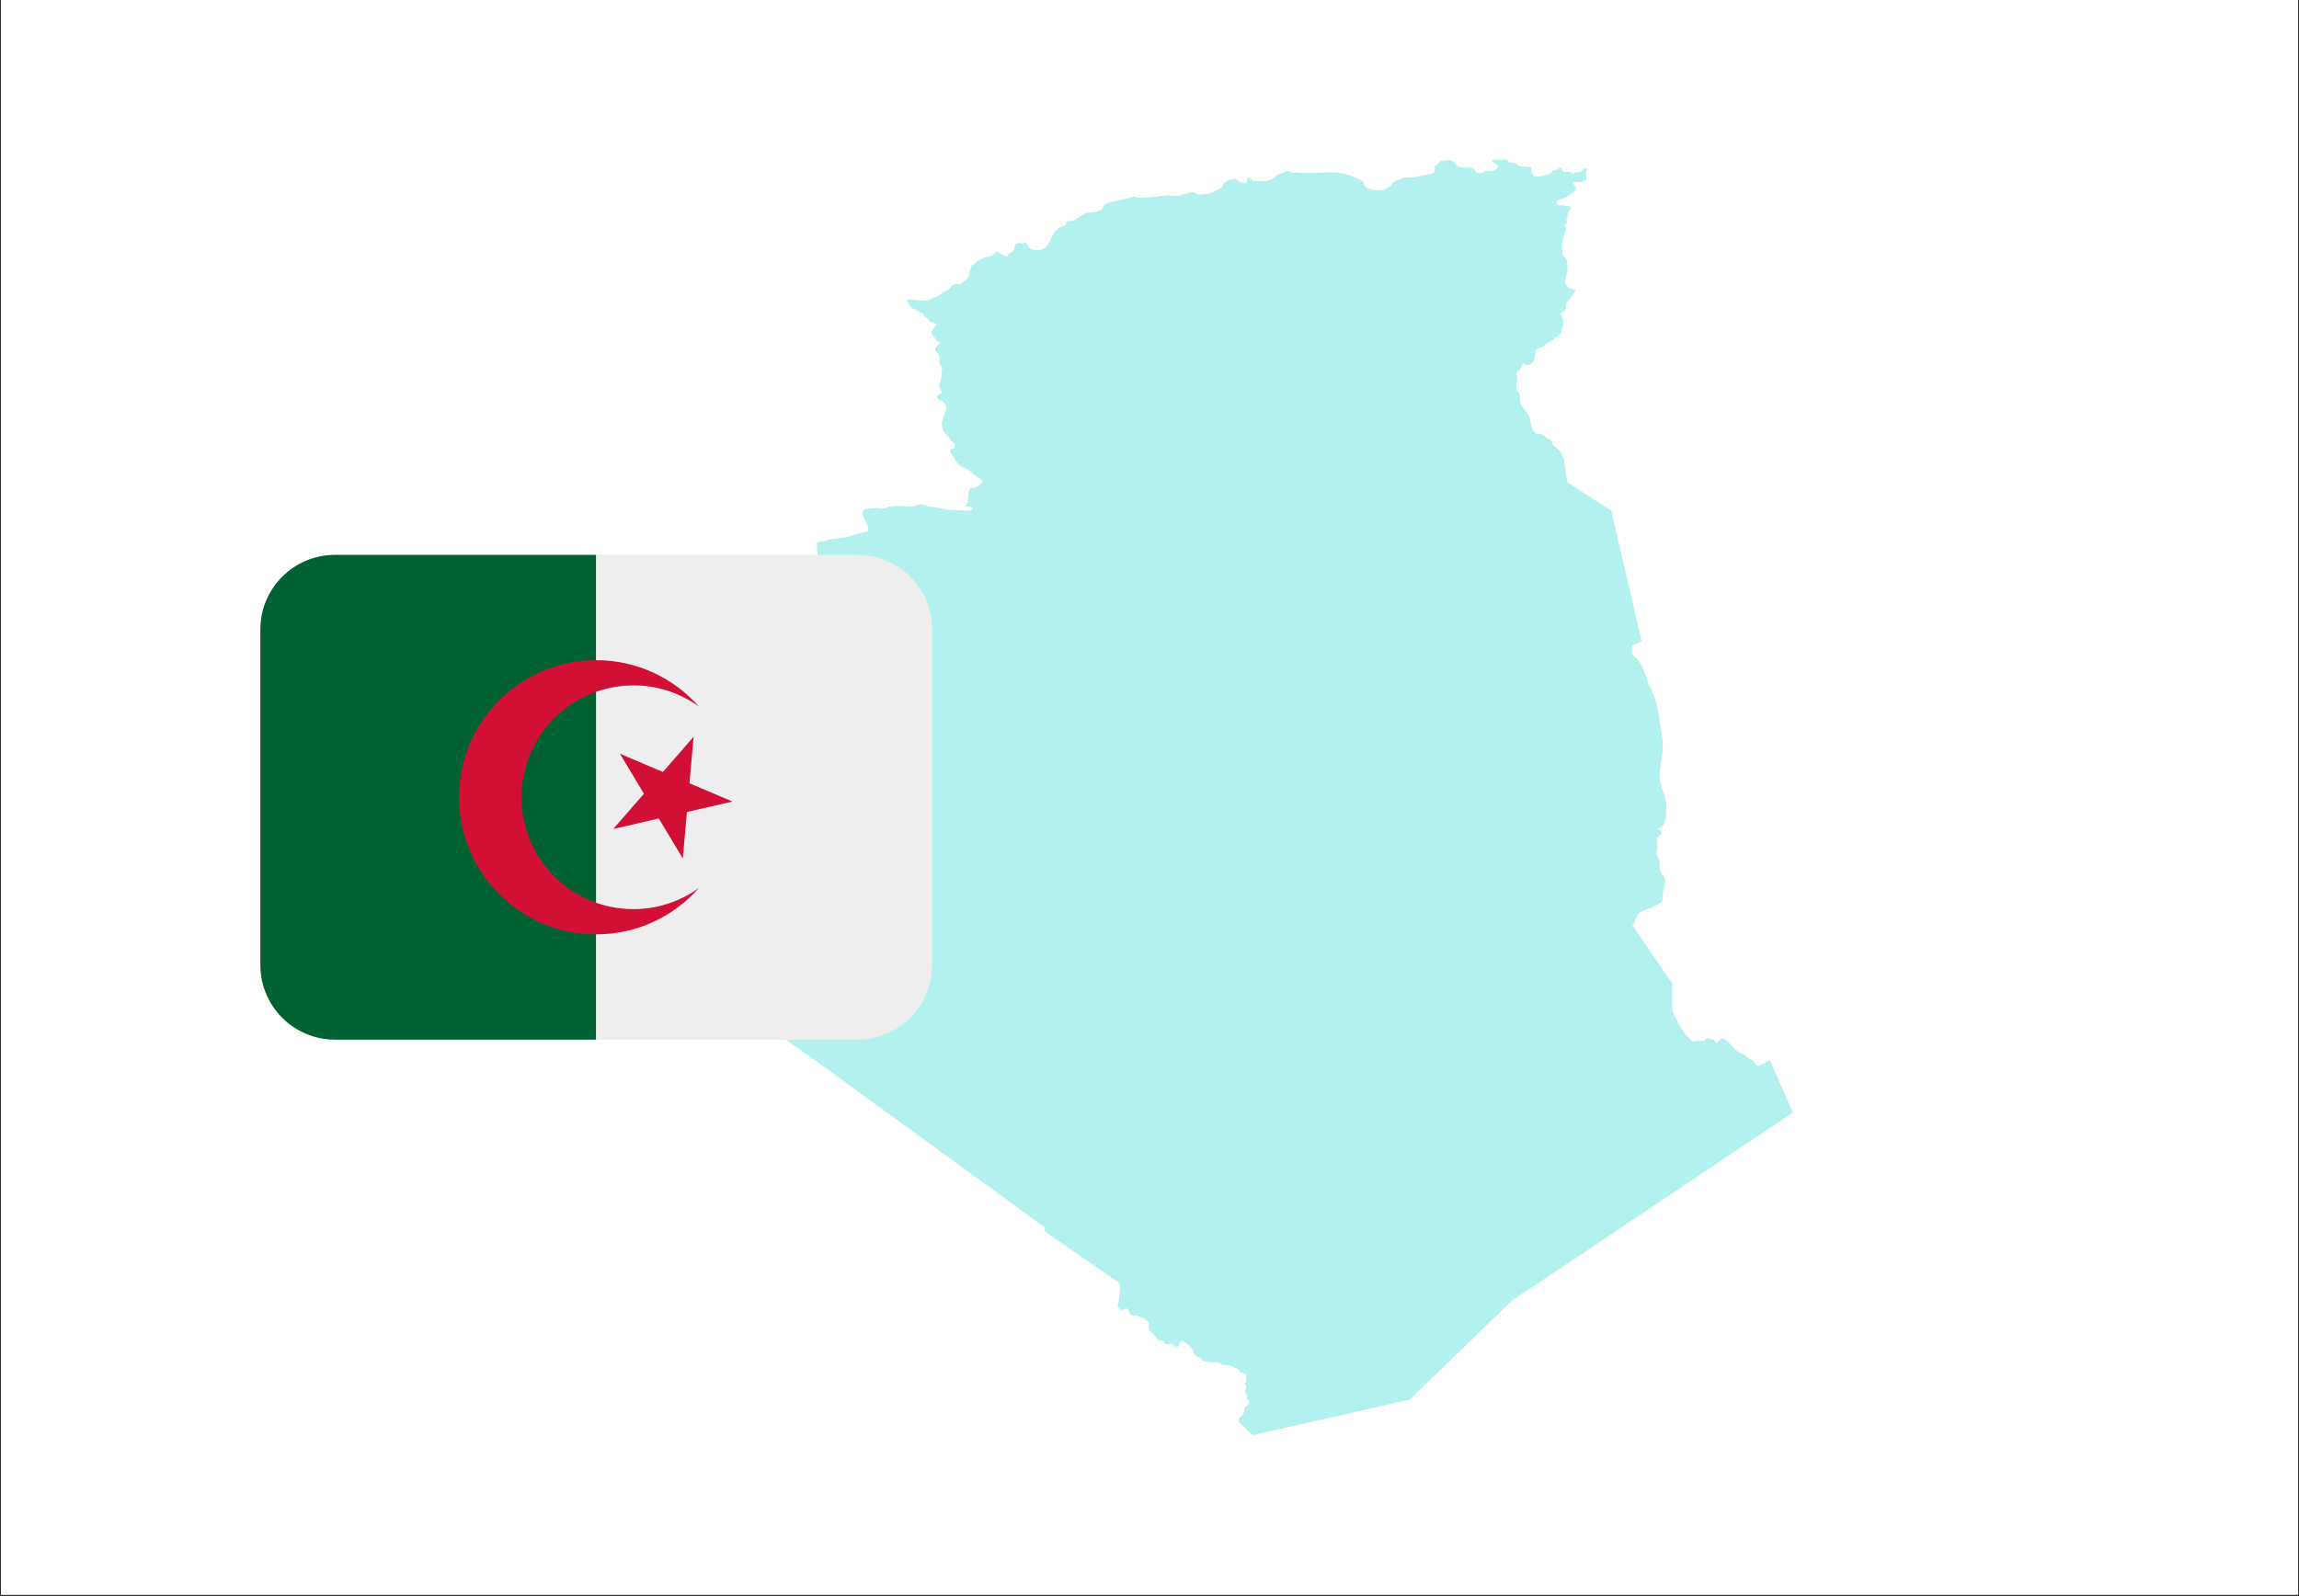
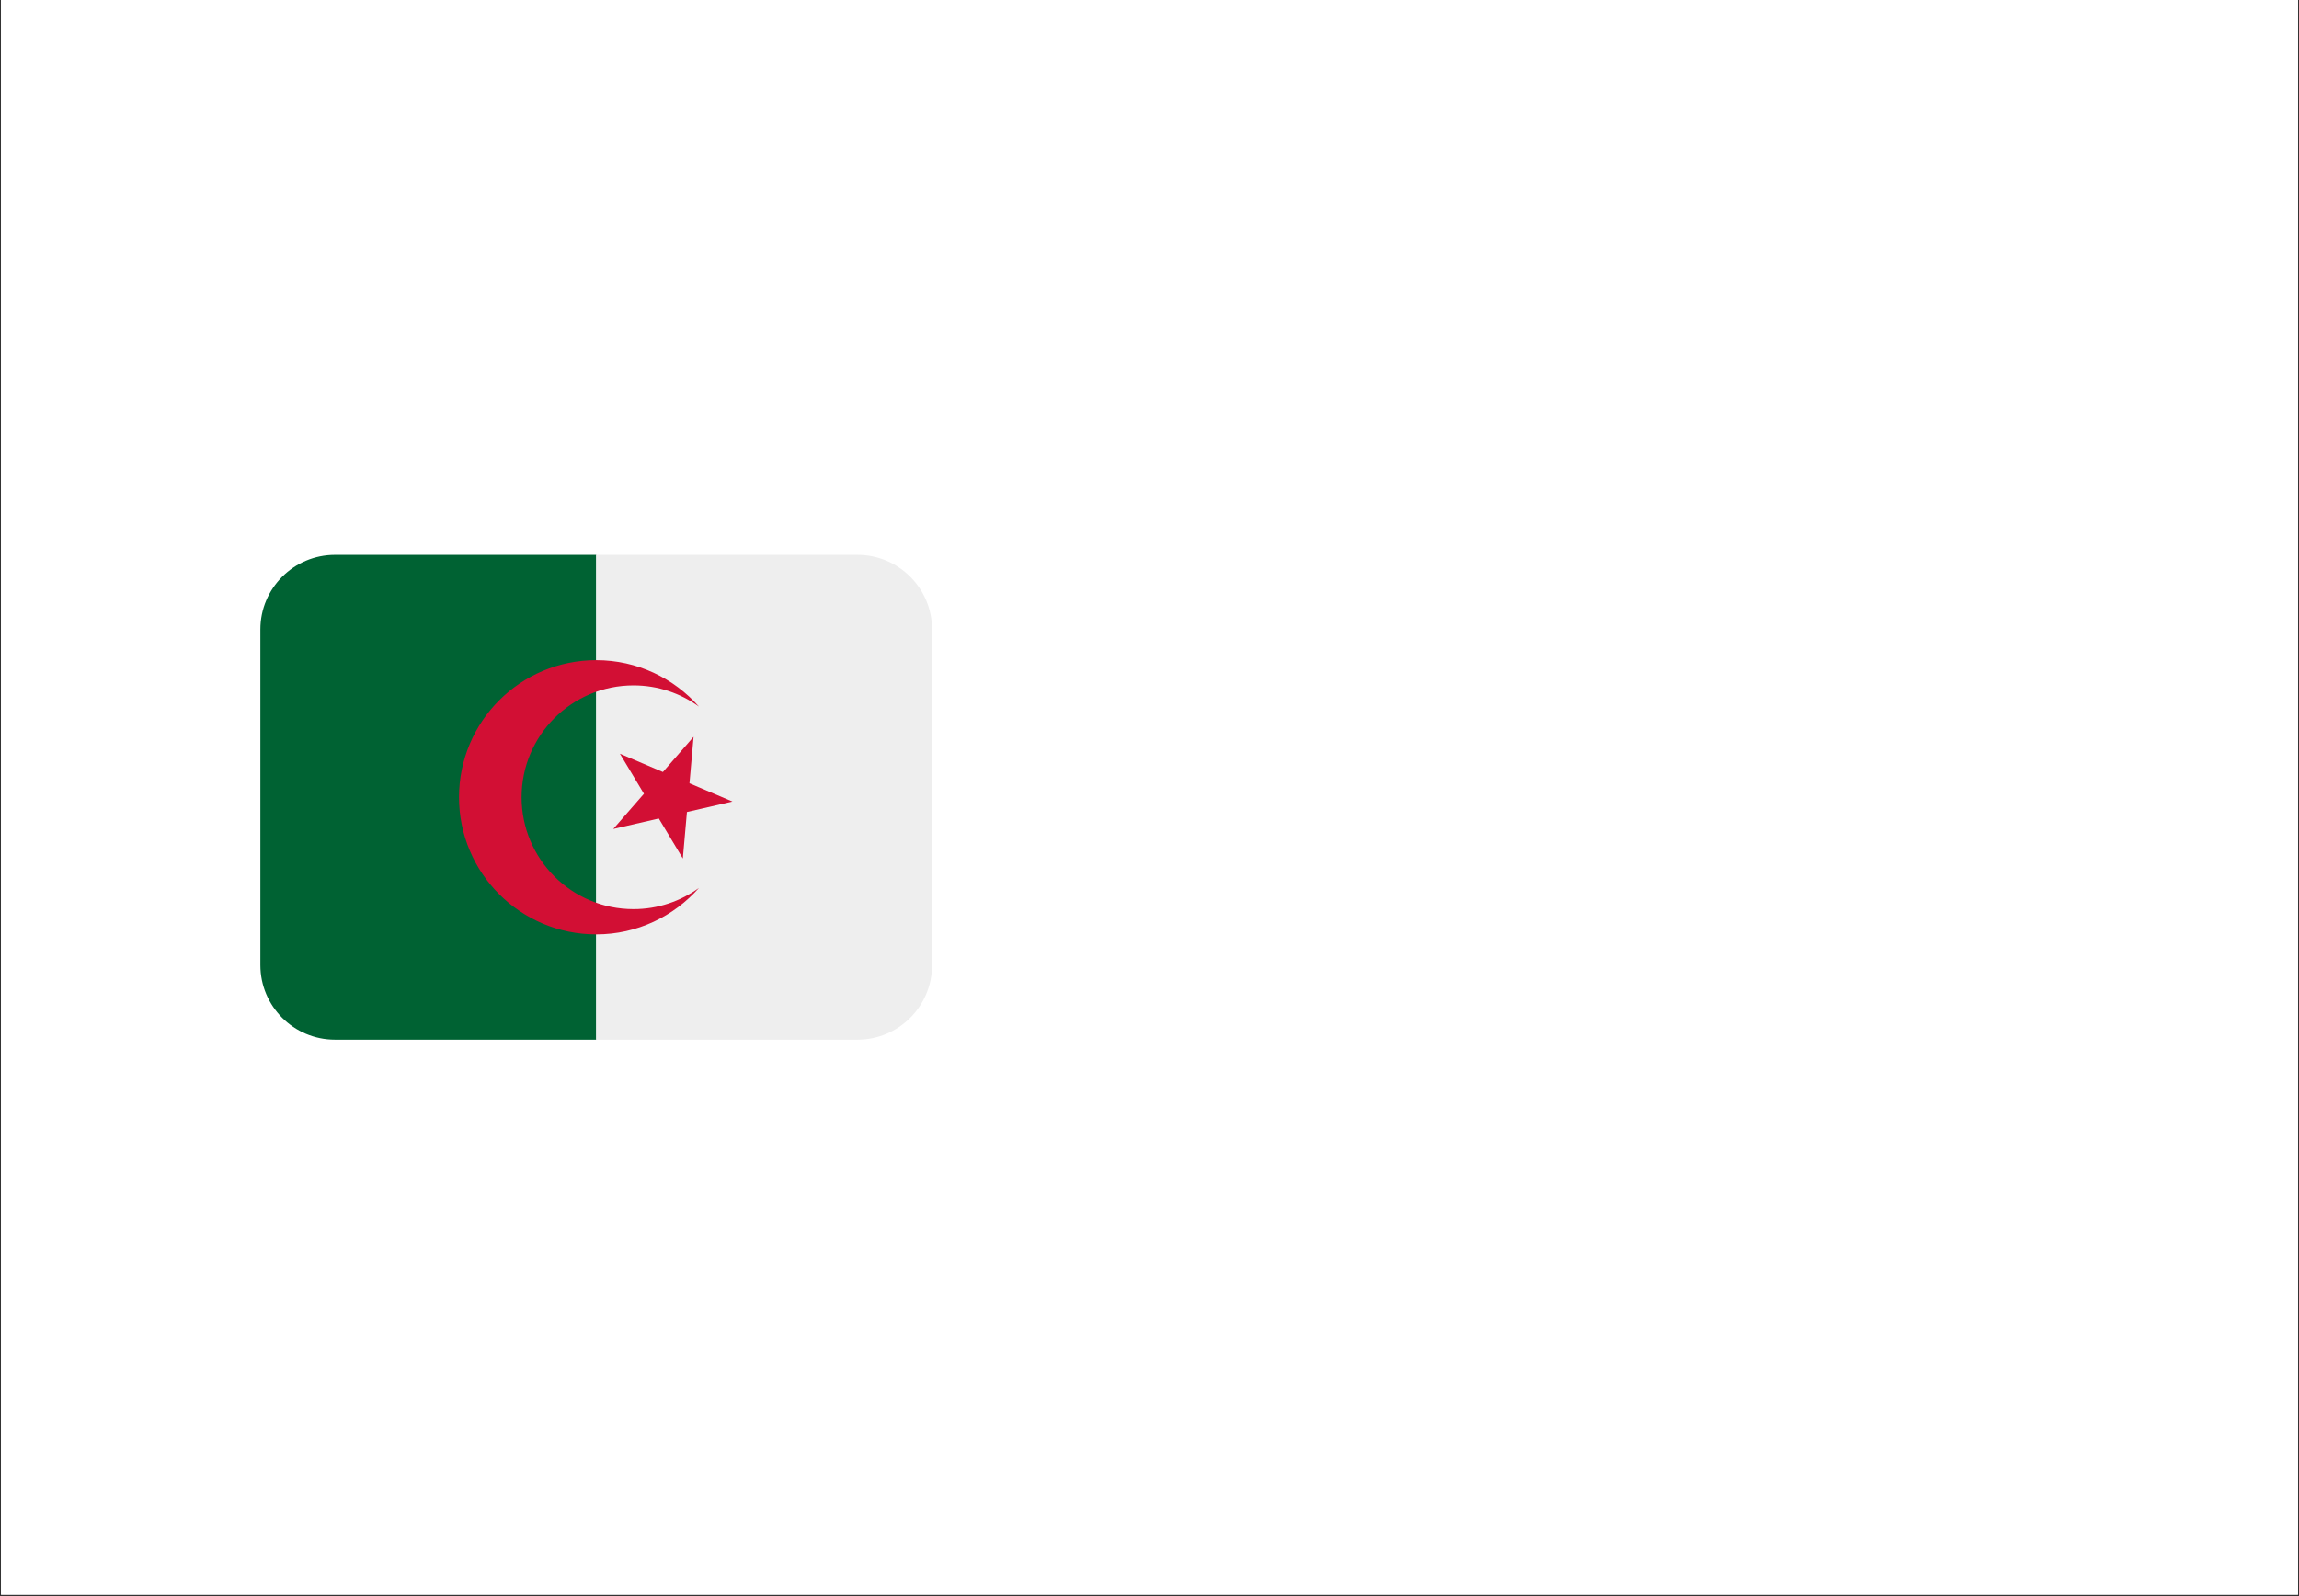
<svg xmlns="http://www.w3.org/2000/svg" width="1080" zoomAndPan="magnify" viewBox="0 0 810 562.5" height="750" preserveAspectRatio="xMidYMid meet" version="1.0">
  <rect x="0" y="0" width="810" height="562.5" fill="#333333" stroke="none" />
  <defs>
    <filter x="0%" y="0%" width="100%" height="100%" id="e299612504">
      <feColorMatrix values="0 0 0 0 1 0 0 0 0 1 0 0 0 0 1 0 0 0 1 0" color-interpolation-filters="sRGB" />
    </filter>
    <clipPath id="4b6333d64a">
      <path d="M 0.359 0 L 809.641 0 L 809.641 562 L 0.359 562 Z M 0.359 0 " clip-rule="nonzero" />
    </clipPath>
    <mask id="7180d989ba">
      <g filter="url(#e299612504)">
-         <rect x="-81" width="972" fill="#000000" y="-56.25" height="675" fill-opacity="0.3" />
-       </g>
+         </g>
    </mask>
    <clipPath id="a4bc8e8913">
-       <path d="M 0.379 1.199 L 453.727 1.199 L 453.727 450.801 L 0.379 450.801 Z M 0.379 1.199 " clip-rule="nonzero" />
-     </clipPath>
+       </clipPath>
    <clipPath id="b2821890ff">
      <rect x="0" width="454" y="0" height="451" />
    </clipPath>
    <clipPath id="4f7d68118a">
      <path d="M 91.668 195.547 L 211 195.547 L 211 366.395 L 91.668 366.395 Z M 91.668 195.547 " clip-rule="nonzero" />
    </clipPath>
    <clipPath id="861b68c2aa">
      <path d="M 210 195.547 L 328.461 195.547 L 328.461 366.395 L 210 366.395 Z M 210 195.547 " clip-rule="nonzero" />
    </clipPath>
  </defs>
  <g clip-path="url(#4b6333d64a)">
    <path fill="#ffffff" d="M 0.359 0 L 809.641 0 L 809.641 562 L 0.359 562 Z M 0.359 0 " fill-opacity="1" fill-rule="nonzero" />
    <path fill="#ffffff" d="M 0.359 0 L 809.641 0 L 809.641 562 L 0.359 562 Z M 0.359 0 " fill-opacity="1" fill-rule="nonzero" />
  </g>
  <g mask="url(#7180d989ba)">
    <g transform="matrix(1, 0, 0, 1, 178, 55)">
      <g clip-path="url(#b2821890ff)">
        <g clip-path="url(#a4bc8e8913)">
          <path fill="#00cfc8" d="M 453.504 337.141 C 450.195 339.359 446.879 341.582 443.566 343.797 C 434.867 349.629 426.168 355.457 417.473 361.289 C 407.137 368.215 396.801 375.141 386.469 382.062 C 378.281 387.551 370.09 393.039 361.902 398.527 C 359.008 400.469 355.773 402.258 353.344 404.613 C 345.742 411.977 338.137 419.344 330.531 426.711 C 327.152 429.984 323.777 433.258 320.398 436.531 C 319.832 437.074 319.27 437.621 318.703 438.172 C 318.395 438.469 317.387 438.496 317 438.582 C 306.98 440.855 296.961 443.129 286.941 445.398 C 279.199 447.156 271.461 448.914 263.719 450.668 C 263.715 450.668 263.715 450.668 263.711 450.668 C 263.688 450.738 263.625 450.785 263.535 450.766 C 263.215 450.684 262.785 450.168 262.551 449.953 C 261.965 449.426 261.379 448.887 260.863 448.293 C 260.422 447.781 259.926 447.34 259.414 446.902 C 259.059 446.605 258.582 446.27 258.453 445.793 C 258.238 444.977 258.855 444.547 259.445 444.109 C 260.086 443.633 260.336 443.176 260.375 442.359 C 260.395 441.973 260.383 441.488 260.582 441.141 C 260.875 440.625 261.406 440.566 261.773 440.152 C 262.277 439.586 262.258 438.938 261.781 438.398 C 261.695 438.301 261.598 438.203 261.555 438.078 C 261.473 437.859 261.43 437.719 261.5 437.496 C 261.688 436.914 261.344 436.543 261.02 436.129 C 260.805 435.859 260.734 435.371 260.82 435.043 C 260.973 434.496 261.324 433.988 261.078 433.41 C 260.953 433.113 260.652 432.641 260.754 432.297 C 260.789 432.18 260.824 432.062 260.934 431.988 C 261.172 431.82 261.137 431.281 261.141 431.043 C 261.141 430.453 261.086 429.867 261.074 429.285 C 261.074 429.227 261.105 429.176 261.148 429.152 C 261.16 429.148 261.172 429.141 261.18 429.141 C 261.184 429.133 261.188 429.129 261.191 429.121 C 261.125 429.102 261.074 429.047 261.074 428.973 C 261.074 429 259.645 428.852 259.418 428.727 C 258.848 428.41 258.496 427.867 257.988 427.473 C 257.344 426.98 256.629 426.574 255.848 426.344 C 255.152 426.137 254.453 426.137 253.746 425.996 C 253.406 425.93 252.609 425.98 252.34 425.715 C 252.031 425.41 251.898 425.148 251.43 425.086 C 251.098 425.039 250.77 425.031 250.434 425.035 C 249.367 425.059 248.262 425.082 247.207 424.871 C 246.691 424.766 246.113 424.633 245.68 424.312 C 245.484 424.172 245.316 424.035 245.184 423.836 C 244.891 423.402 244.434 423.25 243.969 423.102 C 242.77 422.707 242.711 421.645 242.203 420.664 C 241.867 420.004 241.332 419.379 240.77 418.891 C 240.402 418.57 240.004 418.328 239.605 418.047 C 239.352 417.875 238.887 417.453 238.566 417.492 C 237.793 417.582 237.543 418.566 237.227 419.129 C 237.125 419.316 236.961 419.613 236.723 419.656 C 236.082 419.766 235.754 419.148 235.363 418.766 C 234.629 418.047 233.723 418.703 232.871 418.672 C 232.332 418.652 232.246 417.836 231.91 417.562 C 231.562 417.27 231.031 417.441 230.625 417.309 C 230.352 417.219 230.086 417.109 229.863 416.918 C 229.164 416.32 228.859 415.387 228.137 414.816 C 227.656 414.438 226.969 414.145 226.852 413.48 C 226.707 412.691 227.133 411.211 226.453 410.625 C 226.219 410.426 225.742 410.32 225.574 410.066 C 225.152 409.418 224.75 409.227 223.977 409.156 C 223.449 409.113 223.047 408.703 222.543 408.57 C 222.086 408.445 221.586 408.527 221.113 408.445 C 220.57 408.352 220.164 408.055 219.953 407.527 C 219.805 407.176 219.734 406.648 219.445 406.379 C 219.051 406.004 218.582 406.055 218.152 406.32 C 217.797 406.543 217.477 406.746 217.043 406.617 C 216.562 406.473 216.012 405.762 215.914 405.273 C 215.789 404.629 215.898 404.113 216.195 403.543 C 216.551 402.879 216.242 402.398 216.395 401.754 C 216.52 401.215 216.605 400.684 216.648 400.133 C 216.73 399.184 216.848 398.07 216.477 397.168 C 216.461 397.168 216.453 397.164 216.441 397.156 C 213.352 395.016 210.262 392.875 207.176 390.734 C 202.039 387.18 196.906 383.625 191.777 380.074 C 191.289 379.734 190.801 379.395 190.309 379.059 C 190.215 378.988 190.133 378.945 190.133 378.816 L 190.133 377.738 C 190.133 377.547 190.078 377.473 190.176 377.539 C 189.742 377.223 189.309 376.906 188.871 376.594 C 181.375 371.137 173.871 365.684 166.371 360.227 C 155.016 351.965 143.656 343.703 132.301 335.441 C 124.168 329.531 116.035 323.617 107.91 317.699 C 105.082 315.641 102.195 313.66 99.312 311.676 C 90.355 305.484 81.391 299.305 72.434 293.121 C 60.781 285.082 49.133 277.043 37.484 269.008 C 27.98 262.453 18.484 255.902 8.98 249.348 C 6.551 247.668 4.113 245.992 1.684 244.312 C 1.309 244.055 0.941 243.801 0.566 243.543 C 0.414 243.434 0.484 243.07 0.484 242.914 L 0.484 208.703 C 0.484 208.637 0.527 208.566 0.598 208.555 C 1.738 208.328 2.879 207.766 3.898 207.207 C 5.016 206.594 5.691 205.672 6.613 204.832 C 8.152 203.434 9.797 201.723 11.734 200.879 C 12.887 200.375 14.266 200.172 15.227 199.309 C 16.047 198.566 16.82 197.801 17.707 197.141 C 18.707 196.395 19.48 195.41 20.434 194.609 C 21.109 194.043 22.047 193.742 22.82 193.277 C 23.074 192.801 23.188 192.375 23.844 192.262 C 24.242 192.191 24.633 192.406 25.031 192.383 C 25.68 192.352 26.32 192.281 26.957 192.188 C 28.066 192.023 29.414 192.02 30.207 191.129 C 30.75 190.523 31.277 189.91 31.945 189.438 C 32.598 188.977 33.297 188.621 34.113 188.633 C 35.062 188.648 36.008 188.809 36.957 188.855 C 37.855 188.902 38.844 189.023 39.719 189.223 C 40.148 189.316 40.441 189.531 40.832 189.723 C 41.301 189.953 42.375 190.293 42.711 189.641 C 43.035 189.02 43.219 188.875 43.902 188.781 C 44.93 188.637 46.047 188.754 47.055 188.523 C 47.887 188.328 48.477 187.73 49.363 187.621 C 50.191 187.523 51.02 187.594 51.848 187.559 C 53 187.508 54.152 187.336 55.305 187.238 C 56.371 187.156 57.445 187.102 58.508 186.992 C 59.457 186.891 60.562 186.609 61.512 186.789 C 62.066 186.895 62.594 186.996 63.156 186.926 C 63.57 186.875 63.969 186.801 64.383 186.785 C 64.441 186.781 64.5 186.824 64.527 186.879 C 64.527 186.879 64.531 186.879 64.535 186.883 C 64.547 186.887 64.555 186.895 64.566 186.898 C 64.613 186.926 64.645 186.98 64.645 187.031 C 64.633 187.383 64.652 187.703 64.676 188.055 C 64.68 188.148 64.668 189.012 65.059 188.734 C 65.145 188.672 65.227 188.609 65.309 188.547 C 65.699 188.289 66.078 188.375 66.383 188.715 C 66.734 189.121 67.242 189.109 67.648 189.414 C 67.848 189.566 68.016 189.895 68.219 189.637 C 68.688 189.035 69.039 188.328 69.48 187.703 C 70.574 186.156 72.09 184.836 73.004 183.184 C 73.297 182.656 73.48 182.125 73.488 181.52 C 73.492 181.234 73.438 180.906 73.543 180.629 C 73.781 180.023 74.266 179.672 74.758 179.262 C 76.531 177.785 78.246 176.309 80.172 175.031 C 82.086 173.758 84.199 172.824 86.121 171.57 C 87.078 170.945 88.086 170.402 89.027 169.746 C 89.977 169.082 90.82 168.336 91.648 167.531 C 93.176 166.051 94.723 164.609 96.637 163.641 C 97.566 163.168 98.555 162.688 99.566 162.422 C 100.574 162.156 101.605 162.066 102.645 162.02 C 104.914 161.918 107.07 161.055 109.098 160.07 C 109.621 159.816 110.508 159.59 110.719 158.973 C 110.805 158.727 110.207 158.047 110.078 157.809 C 109.828 157.344 110.109 156.363 110.312 155.922 C 110.711 155.066 111.508 154.434 112.223 153.84 C 112.336 153.746 112.516 153.543 112.688 153.453 C 112.688 153.004 112.691 152.551 112.637 152.105 C 112.621 151.965 112.613 151.176 112.453 151.199 C 112.371 151.211 112.285 151.23 112.203 151.215 C 111.594 151.09 111.723 150.688 111.414 150.27 C 111.16 149.914 110.453 150.059 110.078 149.855 C 109.922 149.77 109.789 149.602 109.688 149.457 C 109.562 149.277 109.367 148.922 109.109 148.949 C 108.855 148.977 108.688 149.062 108.449 149.113 C 108.332 149.141 108.109 149.211 107.996 149.121 C 107.355 148.637 108.094 148.164 108.023 147.539 C 107.93 146.695 107.418 145.953 107.512 145.086 C 107.582 144.453 108.246 143.863 108.578 143.34 C 108.891 142.844 109.375 142.695 109.855 142.402 C 109.918 142.363 109.98 142.379 110.023 142.418 C 110.023 142.418 110.023 142.418 110.023 142.414 C 110.02 142.391 110.016 142.371 110.012 142.348 C 110 142.277 110.039 142.219 110.086 142.188 C 110.121 140.309 109.871 138.441 109.93 136.566 C 109.93 136.559 109.934 136.551 109.934 136.547 C 109.84 136.496 109.836 136.352 109.93 136.281 C 110.266 136.02 110.672 135.973 111.086 135.926 C 111.766 135.844 112.441 135.742 113.105 135.574 C 113.75 135.41 114.395 135.188 115.051 135.066 C 115.637 134.957 116.219 135.047 116.809 134.895 C 118.086 134.57 119.414 134.566 120.68 134.227 C 122.004 133.879 123.289 133.391 124.625 133.086 C 125.23 132.953 125.828 132.785 126.434 132.664 C 127.109 132.527 127.973 132.363 127.965 131.5 C 127.949 130.441 127.477 129.453 126.957 128.555 C 126.477 127.711 125.953 126.781 126.008 125.77 C 126.051 124.871 126.605 124.531 127.422 124.32 C 127.473 124.309 127.52 124.32 127.555 124.348 C 127.566 124.293 127.613 124.246 127.691 124.238 C 128.684 124.168 129.68 124.125 130.676 124.086 C 131.422 124.055 132.16 124.172 132.91 124.18 C 133.355 124.184 133.809 124.176 134.234 124.016 C 134.652 123.859 134.922 123.656 135.363 123.586 C 136.148 123.461 136.945 123.402 137.742 123.402 C 138.68 123.395 139.613 123.41 140.551 123.473 C 140.91 123.5 141.266 123.598 141.625 123.551 C 141.867 123.52 142.148 123.371 142.398 123.387 C 142.723 123.402 143.016 123.488 143.328 123.562 C 144.035 123.727 144.426 123.402 145 123.145 C 145.523 122.906 146.09 122.73 146.672 122.793 C 147.379 122.871 148.012 123.113 148.668 123.359 C 149.434 123.641 150.113 123.75 150.926 123.773 C 152.609 123.824 154.172 124.539 155.848 124.676 C 157.586 124.82 159.32 124.762 161.055 124.934 C 161.855 125.016 162.664 125.051 163.465 124.969 C 163.855 124.93 164.184 124.82 164.551 124.719 C 164.574 124.684 164.594 124.645 164.617 124.605 C 164.703 124.441 164.762 124.254 164.703 124.066 C 164.582 123.684 164.266 123.57 163.902 123.512 C 163.59 123.457 163.258 123.418 162.941 123.449 C 162.777 123.465 162.703 123.551 162.523 123.551 C 162.488 123.551 162.457 123.535 162.43 123.516 C 162.426 123.512 162.418 123.512 162.414 123.504 C 162.414 123.504 162.414 123.504 162.41 123.504 C 162.387 123.48 162.367 123.441 162.367 123.398 L 162.367 123.371 C 162.27 123.312 162.281 123.176 162.367 123.113 C 163.348 122.391 163.004 121.07 163.133 120.027 C 163.246 119.148 163.277 118.082 163.793 117.332 C 164.219 116.711 165.145 117.086 165.734 116.879 C 166.734 116.531 167.664 115.504 168.285 114.668 C 168.297 114.652 168.316 114.637 168.332 114.625 C 167.996 114.062 167.16 113.613 166.637 113.238 C 166.039 112.809 165.457 112.387 164.902 111.906 C 164.266 111.363 163.617 110.801 162.879 110.395 C 162.27 110.062 161.586 109.875 160.98 109.527 C 159.895 108.914 159.273 108.086 158.672 107.016 C 158.316 106.383 157.926 105.746 157.508 105.152 C 157.164 104.668 156.82 104.203 156.711 103.609 C 156.695 103.531 156.73 103.445 156.816 103.422 C 157.055 103.359 157.227 103.195 157.473 103.141 C 157.734 103.082 157.984 103.109 158.25 103.043 C 158.246 103.027 158.242 103.012 158.242 102.996 C 158.23 102.922 158.27 102.867 158.32 102.836 C 158.348 102.281 158.441 101.648 158.23 101.145 C 158.008 100.613 157.578 100.832 157.27 100.523 C 157.016 100.262 156.875 99.926 156.719 99.602 C 156.246 98.641 155.23 98.062 154.668 97.168 C 154.152 96.348 153.996 95.453 153.914 94.5 C 153.836 93.555 154.09 92.93 154.477 92.098 C 154.719 91.574 154.762 91.004 154.98 90.469 C 155.156 90.047 155.297 89.648 155.359 89.195 C 155.441 88.551 155.559 87.832 154.953 87.387 C 154.77 87.25 154.645 87.051 154.578 86.836 C 154.43 86.344 154.227 86.113 153.684 86.082 C 153.496 86.07 153.402 86.059 153.219 86.031 C 152.961 85.992 152.68 85.73 152.496 85.547 C 152.184 85.242 152.168 84.512 152.523 84.227 C 152.863 83.957 153.098 84.031 153.488 83.891 C 154.445 83.551 153.543 82.637 153.352 82.215 C 153.047 81.535 152.863 80.75 153.113 80.027 C 153.293 79.508 153.535 78.988 153.645 78.449 C 153.77 77.809 153.719 77.172 153.789 76.523 C 153.84 76.031 153.996 75.535 153.988 75.039 C 153.98 74.453 153.73 74.047 153.418 73.578 C 152.879 72.766 153.047 72.016 153.047 71.086 C 153.047 70.465 152.977 69.887 152.438 69.5 C 152.191 69.324 151.969 69.156 151.773 68.922 C 151.348 68.406 151.535 67.746 151.914 67.27 C 152.449 66.602 153.031 65.918 153.668 65.352 C 153.379 65.242 152.852 65.395 152.562 65.301 C 152.258 65.211 151.992 64.941 151.84 64.668 C 151.562 64.16 151.41 63.605 150.867 63.305 C 150.527 63.113 150.348 62.941 150.203 62.574 C 150.082 62.277 150.242 61.852 150.418 61.613 C 150.766 61.133 151.035 60.629 151.441 60.188 C 152.852 58.641 150.621 58.75 149.754 58.27 C 149.219 57.977 149.152 57.305 148.625 57.051 C 148.199 56.844 147.801 56.66 147.605 56.207 C 147.512 56 147.508 55.707 147.371 55.527 C 147.129 55.207 146.824 55.305 146.516 55.262 C 146.141 55.207 145.895 55.062 145.648 54.77 C 145.227 54.277 144.629 54.145 144.074 53.863 C 143.637 53.648 143.227 53.375 142.879 53.039 C 142.238 52.418 141.699 51.672 141.699 50.746 C 141.699 50.727 141.707 50.715 141.711 50.703 C 141.695 50.617 141.746 50.523 141.852 50.516 C 142.758 50.473 143.66 50.77 144.559 50.852 C 145.133 50.902 145.812 50.773 146.359 50.969 C 147.047 50.988 147.746 50.926 148.402 50.891 C 149.605 50.824 150.457 50.121 151.57 49.77 C 152.566 49.457 153.16 48.973 153.922 48.277 C 154.648 47.613 155.773 47.586 156.473 46.895 C 156.922 46.449 157.238 45.805 157.781 45.461 C 158.391 45.082 158.973 45.117 159.652 45.219 C 160.844 45.391 161.121 44.227 162.035 43.828 C 162.105 43.801 162.172 43.816 162.215 43.859 C 162.223 43.848 162.23 43.836 162.242 43.828 C 162.996 43.246 163.383 42.473 163.555 41.547 C 163.641 41.09 163.68 40.629 163.859 40.195 C 164.027 39.777 164.25 39.426 164.258 38.957 C 164.27 38.41 164.605 38.613 164.895 38.418 C 165.531 37.988 165.941 37.277 166.613 36.898 C 167.336 36.488 168.113 36.059 168.895 35.773 C 169.727 35.469 170.84 35.516 171.578 35.023 C 172.156 34.633 172.477 33.906 173.203 33.762 C 173.652 33.672 174.121 34.066 174.383 34.379 C 174.594 34.633 174.902 34.574 175.152 34.727 C 175.395 34.871 175.637 35 175.848 35.188 C 176.496 35.75 177.109 35.301 177.379 34.633 C 177.434 34.5 177.617 34.289 177.742 34.211 C 178.035 34.031 178.512 34.012 178.75 33.766 C 179 33.496 179.203 33.184 179.379 32.859 C 179.648 32.363 179.441 31.52 179.871 31.094 C 180.137 30.824 180.828 30.727 181.184 30.652 C 181.363 30.617 181.52 30.676 181.672 30.77 C 182.145 31.051 182.258 30.762 182.695 30.645 C 183.148 30.52 184.145 30.719 184.004 31.344 C 184.004 31.348 184 31.352 183.996 31.355 C 184.004 31.371 184.012 31.383 184.012 31.406 L 184.012 31.465 C 184.055 31.484 184.09 31.52 184.105 31.57 C 184.465 32.75 185.957 33.238 187.059 33.113 C 187.59 33.055 188.105 33.242 188.641 33.117 C 189.129 33 189.594 32.789 190.008 32.496 C 190.887 31.867 191.488 30.945 191.992 30 C 192.5 29.047 192.77 27.879 193.418 27.012 C 193.84 26.449 194.391 25.938 194.957 25.52 C 195.273 25.289 195.594 25.066 195.961 24.93 C 196.426 24.754 197.48 24.824 197.586 24.137 C 197.676 23.582 197.707 23.129 198.316 22.961 C 198.664 22.863 199.023 23.008 199.371 22.984 C 200.055 22.941 200.551 22.539 201.121 22.219 C 202.098 21.668 203.016 21.023 203.988 20.473 C 204.828 20.004 205.512 19.965 206.445 19.918 C 207.582 19.859 208.742 19.645 209.758 19.113 C 210.223 18.871 210.562 18.59 210.723 18.051 C 210.762 17.914 210.797 17.75 210.867 17.625 C 211.004 17.398 211.137 17.188 211.359 17.039 C 211.969 16.633 212.688 16.492 213.391 16.332 C 214.516 16.074 215.613 15.742 216.734 15.461 C 217.77 15.203 218.816 15.113 219.828 14.754 C 220.824 14.398 221.645 14.254 222.664 14.566 C 223.305 14.766 223.848 14.73 224.5 14.637 C 224.797 14.594 225.09 14.664 225.383 14.676 C 225.402 14.652 225.426 14.633 225.461 14.621 C 225.477 14.562 225.523 14.512 225.602 14.512 L 225.809 14.512 C 225.871 14.512 225.93 14.555 225.949 14.617 C 228.277 14.617 230.551 14.125 232.863 13.926 C 234.039 13.828 235.129 14.125 236.289 14.125 C 237.414 14.121 238.477 13.672 239.535 13.332 C 240.492 13.02 241.469 12.793 242.48 12.844 C 242.715 12.855 242.965 12.973 243.141 13.125 C 243.648 13.574 244.141 13.684 244.793 13.652 C 245.824 13.598 246.914 13.488 247.918 13.27 C 249 13.035 249.863 12.555 250.812 12.012 C 251.258 11.758 251.754 11.578 252.195 11.312 C 252.773 10.965 252.805 10.473 253.121 9.973 C 253.5 9.375 254.074 8.941 254.734 8.699 C 255.078 8.57 255.453 8.43 255.816 8.387 C 256.191 8.344 256.527 8.145 256.895 8.102 C 257.57 8.023 257.828 8.551 258.273 8.945 C 258.934 9.527 261.816 10.129 261.344 8.512 C 261.242 8.156 261.543 7.703 261.926 7.703 C 262.191 7.703 262.402 7.77 262.633 7.898 C 263.012 8.113 262.926 8.688 263.535 8.695 C 264.512 8.703 265.477 8.91 266.457 8.898 C 267.609 8.883 268.855 8.828 269.902 8.305 C 270.738 7.891 271.312 7.195 272.07 6.672 C 272.453 6.414 272.793 6.371 273.23 6.25 C 273.664 6.133 274.008 5.902 274.395 5.691 C 274.918 5.41 275.617 5.152 276.207 5.395 C 276.434 5.488 276.629 5.594 276.789 5.777 C 277.047 6.09 277.273 5.957 277.695 5.891 C 278.605 5.75 279.535 5.926 280.449 5.934 C 282.758 5.961 285.051 5.945 287.359 5.887 C 288.434 5.859 289.445 5.73 290.52 5.836 C 291.527 5.934 292.547 5.727 293.543 5.879 C 294.621 6.039 295.703 6.352 296.773 6.57 C 297.762 6.773 298.582 7.277 299.492 7.684 C 300.371 8.074 301.344 8.277 302.062 8.945 C 302.371 9.234 302.359 9.852 302.566 10.191 C 302.836 10.625 303.109 10.973 303.559 11.238 C 305.492 12.383 307.555 12.012 309.68 11.969 C 309.648 11.891 309.676 11.797 309.773 11.762 C 310.258 11.602 310.711 11.277 311.18 11.07 C 311.664 10.863 312 10.598 312.281 10.145 C 312.391 9.965 312.508 9.699 312.668 9.559 C 313.148 9.121 313.781 8.781 314.406 8.598 C 314.902 8.453 315.367 8.316 315.832 8.082 C 316.066 7.961 316.312 7.816 316.566 7.746 C 317.609 7.465 318.66 7.699 319.715 7.574 C 320.934 7.426 322.133 7.18 323.328 6.902 C 324.328 6.676 325.375 6.512 326.344 6.16 C 326.758 6.008 327.371 5.785 327.574 5.344 C 327.816 4.84 327.52 4.398 327.562 3.898 C 327.637 3.078 328.398 3.262 328.766 2.648 C 329.09 2.109 329.355 1.871 329.984 1.758 C 331.551 1.484 333.477 1.195 334.633 2.562 C 334.957 2.949 335.207 3.461 335.668 3.699 C 336.137 3.938 336.648 4.062 337.172 4.09 C 338.109 4.137 339.07 3.98 340 4.156 C 340.609 4.277 341.41 4.43 341.68 5.074 C 341.898 5.598 342.047 5.879 342.668 6.035 C 343.32 6.191 343.949 6.113 344.539 5.789 C 344.914 5.582 345.266 5.344 345.703 5.312 C 346.16 5.281 346.598 5.367 347.051 5.371 C 347.957 5.391 348.91 4.922 349.496 4.223 C 350.863 2.598 347.953 2.812 347.738 1.543 C 347.723 1.441 347.781 1.352 347.887 1.344 C 348.805 1.301 349.695 1.582 350.613 1.547 C 351.281 1.523 351.957 1.219 352.621 1.305 C 352.977 1.352 353.23 1.676 353.363 1.984 C 353.602 2.531 354.566 2.242 355.07 2.293 C 355.582 2.352 356.027 2.594 356.434 2.898 C 356.824 3.191 357.062 3.656 357.586 3.742 C 358.188 3.848 358.82 3.82 359.426 3.883 C 359.961 3.938 360.59 4.062 361.117 3.902 C 361.211 3.875 361.277 3.938 361.297 4.012 C 361.359 4.023 361.414 4.066 361.41 4.152 C 361.398 4.363 361.668 6.352 361.77 6.352 C 361.84 6.352 361.891 6.395 361.914 6.461 C 362.352 7.625 363.723 7.102 364.66 7.156 C 365.754 7.219 366.531 6.535 367.586 6.391 C 368.289 6.293 368.613 6.051 368.992 5.441 C 369.16 5.168 369.398 5.031 369.691 4.926 C 369.922 4.84 370.164 4.93 370.398 4.914 C 370.945 4.875 370.953 4.668 371.215 4.391 C 371.414 4.18 371.578 4.09 371.871 4.102 C 371.949 4.105 372.035 4.168 372.027 4.254 C 372.023 4.281 372.02 4.293 372.016 4.312 C 372.039 4.32 372.062 4.332 372.086 4.352 C 372.09 4.359 372.102 4.367 372.109 4.379 C 372.121 4.391 372.129 4.406 372.137 4.426 C 372.176 4.441 372.215 4.477 372.223 4.52 C 372.289 4.531 372.332 4.605 372.332 4.664 C 372.34 5.156 372.691 5.426 373.074 5.656 C 373.629 5.988 373.949 5.699 374.492 5.602 C 375.25 5.473 375.824 6.379 376.578 6.137 C 376.938 6.023 377.285 5.836 377.672 5.805 C 378.301 5.754 378.809 5.785 379.285 5.273 C 379.738 4.789 380.246 4.531 380.844 4.281 C 380.867 4.254 380.902 4.227 380.926 4.227 C 380.957 4.219 380.988 4.215 381.02 4.211 C 381.16 4.191 381.234 4.312 381.195 4.41 C 381.211 4.449 381.211 4.492 381.191 4.539 C 380.773 5.426 380.574 6.336 380.809 7.305 C 380.895 7.664 381 8.133 380.672 8.414 C 380.133 8.883 379.41 9.059 378.707 9.086 C 378.047 9.113 377.238 8.984 376.594 9.176 C 375.504 9.5 376.871 10.438 377.051 10.914 C 377.246 11.422 377.066 11.922 376.691 12.301 C 375.586 13.391 374.277 14.277 372.836 14.824 C 372.172 15.074 371.457 15.285 370.824 15.617 C 369.961 16.07 370.219 17.031 371.094 17.285 C 371.852 17.504 372.629 17.246 373.371 17.531 C 373.879 17.73 374.254 17.68 374.77 17.738 C 374.973 17.762 375.098 17.789 375.246 17.93 C 375.559 18.207 375.148 18.902 375 19.156 C 374.82 19.461 374.516 19.75 374.383 20.07 C 374.223 20.438 374.34 20.836 374.223 21.211 C 374.094 21.629 373.812 22.023 373.836 22.469 C 373.852 22.785 373.945 23.145 373.883 23.453 C 373.84 23.684 373.707 23.832 373.504 23.945 C 372.98 24.234 373.141 24.699 373.52 25.047 C 373.945 25.438 373.785 25.891 373.59 26.379 C 373.188 27.387 372.812 28.254 372.621 29.324 C 372.422 30.438 372.258 31.504 372.301 32.637 C 372.328 33.246 372.25 33.949 372.465 34.523 C 372.664 35.074 372.938 35.348 373.344 35.734 C 373.863 36.223 374.074 36.801 374.113 37.512 C 374.16 38.465 374.324 39.473 374.199 40.426 C 374.074 41.391 373.645 42.23 373.445 43.168 C 373.164 44.484 373.598 45.832 374.766 46.578 C 375.332 46.941 375.836 46.949 376.477 46.992 C 376.684 47.008 376.836 47.09 376.984 47.219 C 377.082 47.309 377.02 47.43 376.922 47.465 C 376.922 47.469 376.922 47.469 376.922 47.473 C 376.648 48.211 376.195 48.852 375.707 49.465 C 375.066 50.27 374.152 51.09 373.832 52.09 C 373.605 52.797 373.762 53.699 373.434 54.355 C 373.25 54.703 372.969 54.715 372.625 54.82 C 371.254 55.242 372.145 56.348 372.516 57.152 C 372.879 57.938 372.578 58.766 372.809 59.59 C 372.949 60.086 372.637 60.293 372.332 60.668 C 371.965 61.129 372.25 61.789 371.961 62.312 C 371.621 62.926 371.039 63.348 370.465 63.73 C 370.258 63.871 370.012 63.965 369.773 64.016 C 369.418 64.094 369.461 64.637 369.195 64.812 C 368.363 65.371 367.383 65.543 366.613 66.207 C 366.039 66.703 365.512 67.129 364.82 67.453 C 364.004 67.836 363.16 67.867 362.934 68.906 C 362.758 69.734 362.863 70.641 362.598 71.449 C 362.262 72.484 360.953 73.934 359.738 73.531 C 359.324 73.391 358.742 72.668 358.379 73.484 C 358.242 73.789 358.188 74.121 358.051 74.426 C 357.777 75.047 357.312 75.344 356.805 75.754 C 356.344 76.129 355.934 76.398 356.246 77.043 C 356.402 77.359 356.492 77.605 356.543 77.957 C 356.652 78.766 356.332 79.668 356.223 80.461 C 356.133 81.102 356.004 81.953 356.367 82.539 C 356.566 82.859 356.824 83.129 357.059 83.418 C 357.484 83.945 357.566 84.52 357.512 85.184 C 357.465 85.773 357.367 86.441 357.598 87.008 C 357.832 87.578 358.188 88.109 358.539 88.613 C 359.125 89.465 359.789 90.285 360.34 91.156 C 361.398 92.84 361.043 94.941 362.113 96.609 C 362.418 97.086 362.82 97.633 363.359 97.867 C 363.836 98.078 364.297 97.984 364.793 98.035 C 365.641 98.129 366.188 98.883 366.863 99.285 C 367.453 99.637 368.301 99.895 368.645 100.551 C 368.844 100.938 368.898 101.355 369.062 101.75 C 369.27 102.258 369.844 102.473 370.258 102.785 C 370.957 103.305 371.59 104.043 372.047 104.785 C 372.23 105.078 372.562 106.074 372.941 106.625 C 372.934 106.625 372.922 106.629 372.914 106.633 L 374.156 115.012 L 389.668 125.008 L 389.68 125.07 L 400.297 170.801 L 400.285 170.805 C 400.312 170.879 400.289 170.961 400.188 170.98 C 400.18 171.047 400.105 171.09 400.047 171.09 L 399.984 171.09 C 399.965 171.137 399.93 171.176 399.879 171.188 C 399.438 171.254 399.051 171.559 398.641 171.727 C 398.262 171.887 397.863 172.031 397.52 172.254 C 396.844 172.691 396.715 173.273 396.863 174.051 C 396.973 174.602 397.07 175.348 397.379 175.832 C 397.926 176.688 398.871 177.16 399.406 178.035 C 400.059 179.098 400.613 180.203 401.098 181.344 C 401.566 182.453 401.941 183.566 402.285 184.719 C 402.613 185.812 403.145 186.797 403.645 187.82 C 404.582 189.754 405.348 191.863 405.832 193.961 C 406.344 196.188 406.668 198.477 406.934 200.742 C 407.203 203.039 407.828 205.324 407.832 207.648 C 407.84 212.246 405.871 216.875 407.039 221.461 C 407.34 222.629 407.848 223.723 408.207 224.871 C 408.539 225.949 408.855 227.051 409.074 228.156 C 409.168 228.637 409.188 229.113 409.102 229.602 C 409.012 230.137 408.82 230.664 408.871 231.211 C 408.91 231.648 408.992 232.09 408.988 232.527 C 408.988 232.824 408.875 233.121 408.875 233.402 C 408.875 233.449 408.855 233.484 408.832 233.512 C 408.832 233.512 408.828 233.512 408.828 233.516 C 408.824 233.516 408.82 233.52 408.812 233.523 C 408.789 233.543 408.758 233.555 408.719 233.555 L 408.66 233.555 C 408.594 234.137 408.309 234.648 408.262 235.238 C 408.254 235.32 408.195 235.391 408.109 235.391 C 408.109 235.41 407.949 235.742 407.855 235.875 C 407.695 236.094 407.531 236.32 407.316 236.492 C 406.906 236.828 406.684 236.742 406.223 236.879 C 405.629 237.055 406.691 237.398 406.762 237.43 C 406.945 237.512 407.031 237.594 407.148 237.75 C 407.355 238.012 407.359 238.543 407.195 238.828 C 406.93 239.289 406.469 239.512 406.09 239.867 C 405.477 240.441 405.785 241.039 405.812 241.773 C 405.84 242.633 405.906 243.363 405.742 244.215 C 405.562 245.191 405.48 246.082 405.988 246.965 C 406.305 247.516 406.629 248.062 406.629 248.711 C 406.629 249.641 406.605 250.617 406.828 251.527 C 406.945 252.027 407.031 252.75 407.414 253.125 C 407.668 253.371 407.949 253.582 408.191 253.836 C 408.527 254.191 408.605 254.82 408.598 255.293 C 408.578 256.801 407.949 258.207 407.824 259.703 C 407.754 260.539 407.781 261.402 407.641 262.227 C 407.582 262.586 407.527 262.883 407.184 263.066 C 406.184 263.605 405.223 264.195 404.176 264.637 C 403.168 265.062 402.121 265.383 401.121 265.824 C 400.098 266.277 399.281 266.762 398.766 267.797 C 398.414 268.504 398.172 269.266 397.805 269.965 C 397.723 270.129 397.109 271.129 397.039 271.027 C 397.098 271.121 397.164 271.211 397.227 271.309 C 397.539 271.762 397.848 272.219 398.16 272.672 L 405.805 283.863 C 407.57 286.445 409.332 289.023 411.098 291.602 C 411.266 291.852 411.117 292.598 411.117 292.875 L 411.117 301.348 C 411.176 301.363 411.223 301.41 411.223 301.488 C 411.223 301.668 411.48 301.988 411.555 302.156 C 411.695 302.461 411.824 302.773 411.977 303.078 C 412.23 303.59 412.566 304.043 412.844 304.543 C 413.137 305.078 413.223 305.688 413.508 306.211 C 413.781 306.715 414.156 307.141 414.504 307.59 C 415.125 308.387 415.367 309.414 416.172 310.078 C 416.539 310.375 416.934 310.609 417.254 310.957 C 417.547 311.281 417.84 311.707 418.227 311.922 C 418.934 312.328 419.355 311.949 420.051 311.867 C 420.238 311.852 420.352 311.836 420.535 311.922 C 421.008 312.148 420.988 311.957 421.371 311.883 C 421.848 311.793 422.336 312.078 422.727 311.652 C 422.914 311.449 423.137 311.168 423.418 311.086 C 423.777 310.98 424.105 310.988 424.414 311.203 C 424.805 311.473 425.148 311.184 425.535 311.355 C 425.848 311.496 426.059 311.703 426.23 312 C 426.375 312.254 426.555 312.703 426.848 312.84 C 426.852 312.824 426.852 312.805 426.855 312.789 C 426.859 312.75 426.898 312.707 426.938 312.688 C 426.941 312.684 426.941 312.68 426.945 312.676 C 426.969 312.578 427.109 312.504 427.152 312.453 C 427.445 312.113 427.688 311.75 428 311.434 C 428.309 311.121 428.824 311.059 429.23 311.199 C 430.523 311.652 431.332 312.84 432.305 313.73 C 433.102 314.457 433.812 315.512 434.824 315.949 C 435.566 316.273 436.387 316.543 436.988 317.102 C 437.398 317.48 437.895 318.059 438.398 318.297 C 438.746 318.465 439.254 318.586 439.555 318.832 C 440.23 319.387 440.543 320.352 441.422 320.629 C 441.477 320.648 441.516 320.688 441.531 320.738 C 442.816 320.098 444.102 319.453 445.391 318.809 C 445.457 318.777 445.562 318.785 445.598 318.867 C 448.254 324.887 450.906 330.91 453.559 336.934 C 453.594 337.012 453.582 337.09 453.504 337.141 Z M 453.504 337.141 " fill-opacity="1" fill-rule="nonzero" />
-           <path fill="#00cfc8" d="M 453.559 336.93 C 450.902 330.91 448.25 324.887 445.598 318.863 C 445.562 318.785 445.457 318.773 445.391 318.809 C 444.102 319.449 442.816 320.094 441.531 320.738 C 441.516 320.684 441.477 320.645 441.422 320.625 C 440.543 320.348 440.23 319.383 439.551 318.828 C 439.254 318.586 438.746 318.461 438.398 318.297 C 437.895 318.059 437.398 317.48 436.988 317.098 C 436.387 316.539 435.566 316.27 434.824 315.949 C 433.812 315.512 433.102 314.453 432.305 313.727 C 431.328 312.836 430.523 311.648 429.23 311.199 C 428.824 311.059 428.309 311.117 428 311.43 C 427.688 311.75 427.445 312.109 427.152 312.449 C 427.109 312.504 426.969 312.574 426.945 312.672 C 426.941 312.676 426.941 312.68 426.938 312.688 C 426.898 312.707 426.859 312.75 426.855 312.789 C 426.852 312.805 426.852 312.82 426.848 312.836 C 426.555 312.703 426.375 312.25 426.227 311.996 C 426.059 311.699 425.848 311.496 425.535 311.355 C 425.148 311.18 424.805 311.473 424.414 311.203 C 424.102 310.988 423.777 310.977 423.418 311.082 C 423.137 311.164 422.91 311.445 422.727 311.652 C 422.336 312.074 421.848 311.793 421.367 311.883 C 420.988 311.953 421.008 312.145 420.535 311.918 C 420.352 311.832 420.238 311.848 420.051 311.867 C 419.355 311.945 418.934 312.324 418.223 311.922 C 417.84 311.703 417.547 311.277 417.254 310.957 C 416.934 310.609 416.535 310.371 416.172 310.074 C 415.367 309.414 415.125 308.383 414.504 307.59 C 414.156 307.137 413.781 306.711 413.508 306.211 C 413.223 305.688 413.137 305.074 412.844 304.543 C 412.566 304.043 412.227 303.59 411.973 303.074 C 411.824 302.77 411.695 302.461 411.555 302.152 C 411.477 301.984 411.223 301.664 411.223 301.484 C 411.223 301.41 411.176 301.363 411.117 301.344 L 411.117 292.871 C 411.117 292.598 411.262 291.848 411.094 291.602 C 409.332 289.023 407.566 286.441 405.805 283.859 L 398.16 272.672 C 397.848 272.215 397.539 271.758 397.227 271.305 C 397.164 271.211 397.098 271.117 397.039 271.023 C 397.109 271.129 397.719 270.125 397.805 269.965 C 398.172 269.262 398.414 268.504 398.766 267.793 C 399.281 266.762 400.098 266.273 401.121 265.82 C 402.121 265.379 403.168 265.059 404.176 264.637 C 405.223 264.191 406.184 263.605 407.184 263.066 C 407.523 262.883 407.578 262.582 407.641 262.227 C 407.781 261.402 407.754 260.535 407.824 259.703 C 407.949 258.207 408.578 256.801 408.598 255.289 C 408.605 254.816 408.527 254.191 408.188 253.832 C 407.949 253.578 407.664 253.367 407.41 253.121 C 407.031 252.75 406.945 252.023 406.828 251.527 C 406.602 250.617 406.629 249.641 406.629 248.711 C 406.629 248.059 406.305 247.512 405.988 246.965 C 405.48 246.078 405.562 245.188 405.742 244.215 C 405.906 243.359 405.84 242.629 405.809 241.77 C 405.785 241.039 405.477 240.438 406.09 239.867 C 406.469 239.512 406.93 239.285 407.195 238.824 C 407.355 238.543 407.352 238.012 407.148 237.746 C 407.027 237.594 406.941 237.512 406.762 237.426 C 406.691 237.398 405.625 237.055 406.223 236.875 C 406.684 236.738 406.906 236.824 407.316 236.492 C 407.527 236.316 407.695 236.09 407.852 235.871 C 407.949 235.742 408.105 235.406 408.105 235.391 C 408.195 235.391 408.254 235.32 408.262 235.234 C 408.309 234.648 408.594 234.133 408.66 233.555 L 408.719 233.555 C 408.758 233.555 408.785 233.543 408.812 233.52 C 408.816 233.52 408.824 233.516 408.828 233.512 C 408.828 233.508 408.828 233.508 408.828 233.508 C 408.855 233.484 408.875 233.445 408.875 233.402 C 408.875 233.121 408.984 232.824 408.988 232.527 C 408.992 232.086 408.91 231.645 408.871 231.207 C 408.816 230.664 409.012 230.133 409.102 229.598 C 409.188 229.109 409.168 228.637 409.07 228.156 C 408.855 227.047 408.539 225.949 408.207 224.871 C 407.848 223.723 407.34 222.625 407.039 221.457 C 405.871 216.875 407.84 212.246 407.832 207.645 C 407.828 205.324 407.199 203.035 406.934 200.738 C 406.668 198.473 406.344 196.184 405.832 193.961 C 405.348 191.863 404.578 189.75 403.641 187.816 C 403.145 186.797 402.613 185.812 402.285 184.715 C 401.941 183.562 401.566 182.453 401.098 181.34 C 400.613 180.199 400.055 179.094 399.406 178.035 C 398.871 177.156 397.926 176.684 397.379 175.828 C 397.07 175.344 396.969 174.598 396.863 174.047 C 396.715 173.273 396.84 172.691 397.52 172.254 C 397.859 172.027 398.262 171.887 398.641 171.727 C 399.051 171.555 399.438 171.25 399.879 171.184 C 399.93 171.176 399.965 171.137 399.984 171.086 L 400.043 171.086 C 400.102 171.086 400.18 171.043 400.188 170.98 C 400.289 170.961 400.312 170.879 400.285 170.801 L 400.297 170.797 L 389.68 125.066 L 389.668 125.008 L 374.156 115.008 L 372.914 106.629 C 372.922 106.629 372.934 106.625 372.941 106.621 C 372.562 106.074 372.227 105.074 372.047 104.785 C 371.59 104.039 370.957 103.301 370.254 102.781 C 369.844 102.473 369.27 102.254 369.062 101.75 C 368.898 101.355 368.844 100.934 368.641 100.551 C 368.301 99.895 367.453 99.633 366.863 99.281 C 366.188 98.879 365.641 98.125 364.793 98.035 C 364.297 97.984 363.836 98.074 363.355 97.867 C 362.82 97.629 362.418 97.082 362.109 96.609 C 361.043 94.938 361.398 92.84 360.336 91.152 C 359.785 90.281 359.125 89.465 358.539 88.613 C 358.188 88.105 357.832 87.578 357.598 87.004 C 357.363 86.438 357.465 85.77 357.512 85.18 C 357.562 84.52 357.484 83.941 357.059 83.414 C 356.824 83.125 356.566 82.855 356.367 82.535 C 356.004 81.949 356.129 81.102 356.223 80.457 C 356.332 79.664 356.652 78.762 356.539 77.957 C 356.492 77.605 356.398 77.359 356.246 77.039 C 355.934 76.398 356.344 76.125 356.805 75.75 C 357.312 75.34 357.773 75.043 358.051 74.426 C 358.188 74.121 358.242 73.789 358.379 73.48 C 358.742 72.668 359.324 73.387 359.738 73.527 C 360.953 73.934 362.262 72.484 362.598 71.449 C 362.859 70.637 362.758 69.734 362.934 68.902 C 363.156 67.867 364.004 67.832 364.816 67.449 C 365.512 67.125 366.035 66.703 366.613 66.207 C 367.383 65.539 368.363 65.367 369.195 64.809 C 369.461 64.633 369.418 64.09 369.773 64.016 C 370.012 63.961 370.258 63.867 370.465 63.73 C 371.039 63.348 371.621 62.926 371.961 62.309 C 372.25 61.785 371.965 61.125 372.332 60.668 C 372.637 60.289 372.949 60.086 372.809 59.586 C 372.578 58.762 372.879 57.938 372.516 57.148 C 372.145 56.348 371.254 55.242 372.625 54.82 C 372.969 54.715 373.25 54.703 373.43 54.352 C 373.762 53.699 373.602 52.793 373.828 52.086 C 374.152 51.09 375.066 50.27 375.707 49.461 C 376.195 48.852 376.648 48.207 376.918 47.469 C 376.918 47.465 376.918 47.465 376.918 47.465 C 377.016 47.43 377.082 47.309 376.984 47.219 C 376.836 47.09 376.684 47.008 376.477 46.992 C 375.836 46.945 375.332 46.941 374.762 46.574 C 373.598 45.832 373.16 44.484 373.445 43.164 C 373.645 42.227 374.074 41.387 374.195 40.422 C 374.324 39.469 374.16 38.465 374.113 37.508 C 374.074 36.801 373.863 36.219 373.344 35.73 C 372.934 35.348 372.664 35.07 372.465 34.523 C 372.25 33.945 372.328 33.242 372.301 32.633 C 372.258 31.504 372.422 30.434 372.621 29.324 C 372.812 28.25 373.188 27.383 373.586 26.379 C 373.785 25.887 373.945 25.438 373.52 25.043 C 373.141 24.695 372.98 24.234 373.504 23.941 C 373.707 23.828 373.84 23.684 373.883 23.453 C 373.941 23.141 373.852 22.781 373.836 22.469 C 373.812 22.023 374.094 21.625 374.223 21.207 C 374.336 20.836 374.223 20.438 374.379 20.066 C 374.516 19.746 374.816 19.457 375 19.152 C 375.148 18.898 375.555 18.203 375.246 17.926 C 375.098 17.789 374.973 17.762 374.77 17.734 C 374.254 17.676 373.879 17.727 373.371 17.531 C 372.629 17.242 371.852 17.504 371.094 17.281 C 370.219 17.027 369.961 16.066 370.824 15.613 C 371.457 15.281 372.168 15.07 372.832 14.82 C 374.277 14.277 375.586 13.387 376.688 12.297 C 377.066 11.922 377.246 11.418 377.051 10.91 C 376.871 10.438 375.504 9.5 376.59 9.176 C 377.238 8.98 378.047 9.113 378.707 9.086 C 379.41 9.059 380.133 8.879 380.672 8.41 C 380.996 8.129 380.895 7.66 380.809 7.305 C 380.57 6.336 380.773 5.422 381.191 4.535 C 381.211 4.488 381.211 4.445 381.195 4.41 C 381.234 4.312 381.16 4.188 381.02 4.207 C 380.988 4.215 380.957 4.215 380.926 4.223 C 380.898 4.227 380.867 4.25 380.844 4.281 C 380.246 4.527 379.738 4.785 379.281 5.273 C 378.809 5.785 378.301 5.75 377.672 5.801 C 377.285 5.832 376.938 6.023 376.574 6.137 C 375.824 6.375 375.25 5.469 374.492 5.602 C 373.949 5.695 373.629 5.984 373.074 5.652 C 372.691 5.422 372.34 5.152 372.332 4.664 C 372.332 4.602 372.289 4.527 372.223 4.516 C 372.211 4.473 372.176 4.441 372.137 4.426 C 372.129 4.406 372.121 4.387 372.109 4.375 C 372.098 4.367 372.09 4.355 372.082 4.352 C 372.062 4.328 372.039 4.316 372.016 4.312 C 372.02 4.293 372.023 4.277 372.027 4.254 C 372.035 4.168 371.949 4.102 371.871 4.102 C 371.578 4.086 371.414 4.176 371.215 4.387 C 370.949 4.664 370.945 4.871 370.395 4.91 C 370.164 4.926 369.922 4.836 369.688 4.922 C 369.398 5.027 369.16 5.164 368.992 5.438 C 368.609 6.051 368.289 6.293 367.586 6.391 C 366.527 6.535 365.754 7.219 364.656 7.152 C 363.723 7.098 362.352 7.621 361.914 6.457 C 361.891 6.395 361.84 6.348 361.766 6.348 C 361.668 6.348 361.398 4.359 361.41 4.152 C 361.414 4.066 361.359 4.02 361.297 4.008 C 361.277 3.934 361.211 3.875 361.113 3.902 C 360.59 4.059 359.961 3.934 359.426 3.879 C 358.82 3.816 358.188 3.844 357.586 3.742 C 357.062 3.652 356.824 3.191 356.434 2.895 C 356.027 2.594 355.582 2.348 355.07 2.293 C 354.566 2.242 353.602 2.527 353.359 1.98 C 353.23 1.676 352.977 1.348 352.621 1.305 C 351.957 1.219 351.277 1.52 350.613 1.547 C 349.695 1.578 348.801 1.297 347.887 1.344 C 347.777 1.348 347.723 1.438 347.734 1.539 C 347.953 2.809 350.863 2.594 349.496 4.223 C 348.91 4.918 347.957 5.387 347.051 5.371 C 346.598 5.363 346.16 5.277 345.703 5.312 C 345.266 5.344 344.914 5.582 344.539 5.785 C 343.949 6.109 343.32 6.191 342.664 6.031 C 342.047 5.879 341.898 5.598 341.68 5.074 C 341.41 4.426 340.609 4.273 340 4.152 C 339.07 3.977 338.109 4.133 337.172 4.086 C 336.648 4.059 336.137 3.938 335.668 3.699 C 335.207 3.461 334.957 2.949 334.629 2.562 C 333.477 1.191 331.551 1.48 329.98 1.758 C 329.355 1.867 329.09 2.109 328.766 2.645 C 328.398 3.262 327.637 3.078 327.562 3.898 C 327.516 4.395 327.812 4.836 327.574 5.344 C 327.371 5.785 326.758 6.008 326.34 6.16 C 325.375 6.508 324.328 6.676 323.328 6.902 C 322.133 7.176 320.934 7.426 319.715 7.57 C 318.66 7.695 317.609 7.465 316.566 7.742 C 316.312 7.812 316.066 7.961 315.832 8.078 C 315.367 8.316 314.902 8.449 314.406 8.598 C 313.781 8.781 313.148 9.117 312.664 9.555 C 312.508 9.695 312.391 9.965 312.281 10.145 C 312 10.598 311.66 10.859 311.18 11.07 C 310.707 11.273 310.258 11.598 309.773 11.762 C 309.676 11.793 309.648 11.891 309.676 11.965 C 307.555 12.012 305.492 12.379 303.559 11.238 C 303.109 10.969 302.836 10.625 302.566 10.191 C 302.359 9.852 302.371 9.23 302.062 8.945 C 301.344 8.277 300.367 8.07 299.492 7.684 C 298.582 7.273 297.758 6.773 296.773 6.57 C 295.703 6.352 294.621 6.039 293.543 5.875 C 292.547 5.727 291.523 5.934 290.52 5.836 C 289.445 5.727 288.434 5.855 287.355 5.883 C 285.051 5.941 282.758 5.957 280.449 5.934 C 279.535 5.926 278.605 5.75 277.695 5.891 C 277.273 5.953 277.047 6.09 276.785 5.777 C 276.629 5.59 276.43 5.484 276.207 5.395 C 275.617 5.148 274.914 5.406 274.391 5.691 C 274.008 5.898 273.664 6.129 273.23 6.25 C 272.789 6.371 272.453 6.41 272.07 6.672 C 271.312 7.191 270.738 7.887 269.902 8.305 C 268.855 8.828 267.609 8.883 266.457 8.898 C 265.477 8.91 264.512 8.699 263.535 8.691 C 262.926 8.688 263.012 8.109 262.629 7.895 C 262.402 7.766 262.191 7.703 261.922 7.703 C 261.539 7.703 261.242 8.152 261.344 8.508 C 261.816 10.125 258.934 9.523 258.273 8.941 C 257.828 8.547 257.57 8.02 256.895 8.098 C 256.523 8.141 256.191 8.344 255.816 8.387 C 255.453 8.43 255.078 8.57 254.734 8.695 C 254.07 8.941 253.5 9.371 253.121 9.969 C 252.805 10.473 252.773 10.961 252.195 11.309 C 251.754 11.578 251.258 11.754 250.812 12.012 C 249.863 12.555 249 13.035 247.918 13.266 C 246.914 13.484 245.824 13.594 244.793 13.648 C 244.141 13.68 243.648 13.574 243.141 13.125 C 242.965 12.969 242.715 12.855 242.48 12.84 C 241.469 12.789 240.492 13.02 239.535 13.328 C 238.477 13.668 237.414 14.117 236.285 14.121 C 235.125 14.121 234.039 13.824 232.863 13.926 C 230.551 14.121 228.277 14.613 225.949 14.613 C 225.93 14.555 225.871 14.512 225.809 14.512 L 225.602 14.512 C 225.523 14.512 225.477 14.559 225.461 14.621 C 225.426 14.629 225.402 14.648 225.383 14.672 C 225.09 14.66 224.797 14.59 224.496 14.633 C 223.848 14.727 223.305 14.766 222.664 14.566 C 221.645 14.25 220.824 14.398 219.828 14.754 C 218.812 15.109 217.77 15.203 216.73 15.461 C 215.613 15.738 214.516 16.07 213.391 16.328 C 212.688 16.488 211.969 16.633 211.359 17.035 C 211.133 17.188 211.004 17.398 210.867 17.625 C 210.793 17.746 210.762 17.91 210.723 18.047 C 210.562 18.59 210.223 18.867 209.758 19.113 C 208.738 19.645 207.582 19.855 206.441 19.914 C 205.508 19.965 204.828 20 203.988 20.473 C 203.012 21.02 202.098 21.668 201.121 22.215 C 200.547 22.535 200.055 22.938 199.371 22.984 C 199.023 23.004 198.66 22.859 198.316 22.957 C 197.707 23.129 197.676 23.582 197.586 24.133 C 197.48 24.824 196.426 24.75 195.961 24.926 C 195.594 25.066 195.273 25.285 194.957 25.52 C 194.391 25.934 193.84 26.445 193.418 27.012 C 192.766 27.875 192.496 29.047 191.992 30 C 191.488 30.941 190.887 31.867 190.004 32.492 C 189.594 32.789 189.129 33 188.641 33.117 C 188.105 33.242 187.59 33.051 187.059 33.109 C 185.953 33.234 184.465 32.75 184.105 31.566 C 184.09 31.516 184.055 31.48 184.012 31.461 L 184.012 31.402 C 184.012 31.383 184.004 31.367 183.996 31.352 C 184 31.348 184.004 31.348 184.004 31.344 C 184.145 30.715 183.148 30.516 182.691 30.641 C 182.258 30.762 182.145 31.047 181.672 30.766 C 181.516 30.676 181.363 30.613 181.184 30.652 C 180.828 30.723 180.137 30.82 179.871 31.09 C 179.441 31.516 179.645 32.359 179.375 32.859 C 179.203 33.18 179 33.492 178.75 33.762 C 178.512 34.012 178.035 34.027 177.742 34.211 C 177.617 34.289 177.434 34.496 177.379 34.629 C 177.109 35.301 176.496 35.746 175.844 35.188 C 175.633 35 175.395 34.867 175.152 34.723 C 174.902 34.574 174.594 34.629 174.383 34.379 C 174.121 34.066 173.648 33.672 173.203 33.758 C 172.477 33.906 172.156 34.633 171.578 35.02 C 170.84 35.512 169.723 35.465 168.895 35.77 C 168.113 36.055 167.336 36.488 166.613 36.895 C 165.941 37.273 165.527 37.984 164.895 38.418 C 164.605 38.613 164.27 38.406 164.258 38.957 C 164.25 39.426 164.027 39.777 163.855 40.191 C 163.68 40.629 163.641 41.086 163.555 41.547 C 163.383 42.473 162.996 43.242 162.238 43.824 C 162.227 43.832 162.223 43.848 162.215 43.859 C 162.168 43.816 162.105 43.797 162.035 43.824 C 161.121 44.227 160.844 45.391 159.652 45.215 C 158.973 45.113 158.387 45.078 157.781 45.461 C 157.238 45.801 156.922 46.445 156.473 46.895 C 155.773 47.582 154.648 47.613 153.922 48.277 C 153.156 48.969 152.566 49.457 151.57 49.77 C 150.457 50.117 149.605 50.82 148.402 50.891 C 147.746 50.926 147.047 50.988 146.359 50.965 C 145.812 50.773 145.133 50.902 144.559 50.848 C 143.66 50.766 142.758 50.469 141.852 50.516 C 141.746 50.52 141.695 50.617 141.707 50.699 C 141.707 50.715 141.699 50.727 141.699 50.746 C 141.699 51.668 142.238 52.414 142.879 53.035 C 143.223 53.371 143.637 53.648 144.074 53.863 C 144.629 54.141 145.227 54.277 145.645 54.766 C 145.895 55.059 146.141 55.203 146.516 55.258 C 146.82 55.301 147.129 55.203 147.371 55.523 C 147.508 55.707 147.512 56 147.602 56.203 C 147.801 56.656 148.195 56.84 148.625 57.051 C 149.152 57.305 149.219 57.973 149.754 58.27 C 150.621 58.746 152.852 58.641 151.441 60.188 C 151.035 60.625 150.762 61.133 150.418 61.609 C 150.238 61.852 150.082 62.273 150.203 62.574 C 150.348 62.938 150.527 63.113 150.867 63.301 C 151.41 63.602 151.562 64.156 151.84 64.664 C 151.992 64.938 152.258 65.207 152.562 65.301 C 152.852 65.391 153.379 65.238 153.668 65.348 C 153.027 65.918 152.449 66.602 151.914 67.27 C 151.535 67.742 151.348 68.406 151.773 68.918 C 151.969 69.156 152.191 69.324 152.438 69.496 C 152.977 69.887 153.047 70.461 153.047 71.082 C 153.047 72.016 152.875 72.766 153.418 73.578 C 153.73 74.043 153.98 74.453 153.988 75.035 C 153.996 75.531 153.84 76.027 153.789 76.523 C 153.719 77.168 153.77 77.805 153.641 78.449 C 153.535 78.988 153.293 79.504 153.113 80.023 C 152.859 80.746 153.043 81.535 153.352 82.211 C 153.539 82.633 154.445 83.551 153.484 83.891 C 153.098 84.027 152.859 83.953 152.523 84.223 C 152.168 84.508 152.184 85.238 152.492 85.547 C 152.676 85.727 152.961 85.992 153.219 86.031 C 153.398 86.059 153.496 86.07 153.684 86.078 C 154.227 86.109 154.43 86.344 154.574 86.832 C 154.645 87.051 154.77 87.25 154.953 87.383 C 155.559 87.832 155.441 88.551 155.355 89.191 C 155.297 89.648 155.156 90.043 154.98 90.469 C 154.762 91.004 154.719 91.574 154.477 92.098 C 154.09 92.926 153.836 93.555 153.914 94.496 C 153.992 95.449 154.152 96.344 154.668 97.164 C 155.227 98.062 156.246 98.641 156.715 99.598 C 156.875 99.922 157.012 100.262 157.27 100.52 C 157.578 100.828 158.008 100.609 158.23 101.141 C 158.441 101.648 158.348 102.277 158.32 102.832 C 158.27 102.863 158.23 102.922 158.242 102.996 C 158.242 103.012 158.246 103.023 158.246 103.039 C 157.984 103.109 157.734 103.082 157.473 103.141 C 157.227 103.195 157.055 103.355 156.816 103.422 C 156.73 103.441 156.695 103.527 156.711 103.605 C 156.82 104.199 157.164 104.668 157.508 105.152 C 157.926 105.746 158.316 106.383 158.672 107.016 C 159.273 108.086 159.895 108.91 160.977 109.527 C 161.586 109.871 162.266 110.059 162.879 110.395 C 163.617 110.797 164.266 111.359 164.902 111.906 C 165.457 112.387 166.035 112.805 166.637 113.234 C 167.16 113.609 167.992 114.062 168.332 114.625 C 168.316 114.633 168.297 114.648 168.285 114.668 C 167.664 115.504 166.734 116.531 165.734 116.879 C 165.145 117.082 164.219 116.707 163.793 117.328 C 163.273 118.082 163.242 119.148 163.133 120.027 C 163.004 121.07 163.344 122.391 162.367 123.109 C 162.281 123.176 162.27 123.312 162.367 123.367 L 162.367 123.395 C 162.367 123.441 162.387 123.477 162.41 123.5 C 162.414 123.5 162.414 123.5 162.414 123.5 C 162.418 123.508 162.426 123.512 162.43 123.516 C 162.453 123.531 162.488 123.547 162.523 123.547 C 162.703 123.547 162.777 123.461 162.941 123.445 C 163.258 123.418 163.586 123.457 163.898 123.508 C 164.266 123.57 164.582 123.684 164.703 124.066 C 164.762 124.254 164.703 124.438 164.617 124.605 C 164.594 124.641 164.574 124.68 164.551 124.719 C 164.18 124.82 163.855 124.926 163.465 124.965 C 162.664 125.047 161.855 125.012 161.055 124.934 C 159.32 124.758 157.586 124.82 155.848 124.676 C 154.172 124.539 152.605 123.82 150.926 123.773 C 150.113 123.746 149.434 123.641 148.668 123.355 C 148.012 123.109 147.375 122.867 146.672 122.793 C 146.086 122.727 145.52 122.906 144.996 123.145 C 144.426 123.402 144.031 123.723 143.328 123.562 C 143.012 123.488 142.723 123.402 142.398 123.383 C 142.148 123.367 141.863 123.52 141.621 123.547 C 141.266 123.594 140.91 123.496 140.551 123.473 C 139.613 123.406 138.68 123.391 137.742 123.398 C 136.945 123.402 136.148 123.461 135.359 123.586 C 134.918 123.656 134.652 123.855 134.234 124.016 C 133.809 124.172 133.355 124.184 132.906 124.18 C 132.16 124.168 131.422 124.055 130.676 124.086 C 129.68 124.125 128.684 124.168 127.691 124.238 C 127.613 124.242 127.566 124.293 127.551 124.348 C 127.52 124.32 127.473 124.305 127.422 124.32 C 126.602 124.531 126.051 124.871 126.008 125.77 C 125.953 126.777 126.473 127.711 126.957 128.551 C 127.477 129.453 127.949 130.441 127.961 131.496 C 127.973 132.359 127.109 132.527 126.434 132.66 C 125.824 132.785 125.23 132.949 124.625 133.082 C 123.285 133.387 122.004 133.875 120.68 134.227 C 119.414 134.562 118.086 134.57 116.809 134.895 C 116.215 135.047 115.637 134.953 115.051 135.066 C 114.395 135.188 113.75 135.406 113.105 135.574 C 112.441 135.742 111.766 135.844 111.086 135.922 C 110.672 135.973 110.266 136.016 109.93 136.277 C 109.836 136.348 109.836 136.496 109.934 136.543 C 109.934 136.551 109.93 136.555 109.93 136.562 C 109.871 138.441 110.121 140.309 110.086 142.184 C 110.035 142.215 110 142.273 110.012 142.344 C 110.016 142.367 110.02 142.391 110.02 142.41 C 110.02 142.414 110.02 142.414 110.023 142.418 C 109.98 142.379 109.918 142.363 109.852 142.402 C 109.371 142.691 108.891 142.844 108.578 143.34 C 108.246 143.863 107.582 144.449 107.512 145.086 C 107.414 145.949 107.926 146.695 108.023 147.535 C 108.094 148.16 107.355 148.633 107.996 149.121 C 108.109 149.207 108.332 149.137 108.449 149.109 C 108.688 149.059 108.855 148.973 109.109 148.945 C 109.367 148.918 109.562 149.277 109.688 149.453 C 109.789 149.602 109.922 149.766 110.078 149.852 C 110.449 150.059 111.156 149.914 111.414 150.27 C 111.723 150.684 111.594 151.09 112.203 151.211 C 112.285 151.23 112.371 151.207 112.453 151.195 C 112.613 151.172 112.621 151.961 112.637 152.102 C 112.691 152.547 112.688 153.004 112.688 153.449 C 112.516 153.543 112.332 153.746 112.223 153.836 C 111.508 154.43 110.711 155.062 110.309 155.922 C 110.109 156.363 109.828 157.344 110.078 157.805 C 110.207 158.047 110.805 158.727 110.719 158.973 C 110.508 159.586 109.621 159.812 109.098 160.066 C 107.07 161.051 104.91 161.914 102.645 162.02 C 101.605 162.062 100.574 162.152 99.566 162.418 C 98.555 162.688 97.566 163.168 96.637 163.637 C 94.723 164.605 93.176 166.047 91.648 167.527 C 90.82 168.332 89.977 169.078 89.023 169.746 C 88.086 170.398 87.078 170.941 86.121 171.566 C 84.199 172.82 82.086 173.754 80.168 175.031 C 78.242 176.305 76.527 177.781 74.754 179.258 C 74.266 179.668 73.777 180.02 73.543 180.629 C 73.434 180.902 73.492 181.234 73.488 181.52 C 73.48 182.125 73.293 182.656 73.004 183.18 C 72.09 184.836 70.574 186.156 69.48 187.699 C 69.039 188.324 68.688 189.031 68.219 189.633 C 68.016 189.895 67.848 189.562 67.648 189.414 C 67.242 189.105 66.734 189.117 66.379 188.715 C 66.078 188.371 65.699 188.285 65.309 188.547 C 65.227 188.605 65.145 188.672 65.059 188.73 C 64.664 189.012 64.68 188.148 64.676 188.051 C 64.652 187.699 64.633 187.383 64.645 187.031 C 64.645 186.977 64.613 186.922 64.566 186.898 C 64.555 186.891 64.547 186.887 64.535 186.879 C 64.531 186.875 64.527 186.875 64.523 186.875 C 64.5 186.82 64.438 186.777 64.379 186.781 C 63.969 186.801 63.57 186.875 63.156 186.922 C 62.594 186.992 62.066 186.891 61.512 186.789 C 60.562 186.605 59.457 186.887 58.508 186.988 C 57.445 187.102 56.371 187.152 55.305 187.238 C 54.152 187.332 53 187.508 51.848 187.555 C 51.016 187.594 50.191 187.52 49.363 187.621 C 48.477 187.727 47.887 188.328 47.051 188.52 C 46.043 188.754 44.93 188.633 43.902 188.777 C 43.219 188.871 43.035 189.016 42.711 189.637 C 42.375 190.289 41.301 189.949 40.828 189.723 C 40.441 189.531 40.148 189.312 39.719 189.219 C 38.844 189.02 37.855 188.898 36.957 188.855 C 36.008 188.805 35.059 188.645 34.113 188.629 C 33.297 188.617 32.598 188.973 31.945 189.438 C 31.277 189.906 30.75 190.52 30.207 191.125 C 29.414 192.016 28.066 192.02 26.957 192.188 C 26.316 192.281 25.68 192.348 25.031 192.383 C 24.633 192.402 24.242 192.188 23.844 192.258 C 23.188 192.371 23.074 192.797 22.816 193.277 C 22.047 193.738 21.109 194.043 20.434 194.609 C 19.48 195.406 18.707 196.395 17.707 197.137 C 16.82 197.801 16.047 198.566 15.227 199.305 C 14.266 200.168 12.883 200.375 11.734 200.875 C 9.797 201.719 8.152 203.43 6.613 204.828 C 5.691 205.668 5.016 206.59 3.898 207.203 C 2.879 207.762 1.738 208.328 0.598 208.555 C 0.527 208.566 0.484 208.637 0.484 208.699 L 0.484 242.914 C 0.484 243.07 0.414 243.434 0.566 243.543 C 0.938 243.801 1.309 244.055 1.684 244.312 C 4.113 245.992 6.547 247.668 8.98 249.348 C 18.48 255.898 27.98 262.453 37.484 269.008 C 49.133 277.043 60.781 285.082 72.43 293.121 C 81.391 299.305 90.355 305.484 99.312 311.676 C 102.195 313.66 105.078 315.641 107.91 317.699 C 116.035 323.617 124.168 329.531 132.301 335.441 C 143.656 343.703 155.016 351.961 166.371 360.223 C 173.871 365.68 181.375 371.133 188.871 376.59 C 189.309 376.906 189.742 377.223 190.172 377.539 C 190.078 377.473 190.133 377.547 190.133 377.738 L 190.133 378.816 C 190.133 378.945 190.215 378.988 190.309 379.055 C 190.797 379.395 191.289 379.734 191.773 380.074 C 196.906 383.625 202.039 387.18 207.176 390.734 C 210.262 392.875 213.352 395.016 216.441 397.156 C 216.453 397.164 216.461 397.168 216.473 397.168 C 216.848 398.07 216.73 399.184 216.648 400.133 C 216.602 400.684 216.516 401.215 216.391 401.754 C 216.242 402.398 216.547 402.879 216.195 403.543 C 215.895 404.113 215.789 404.629 215.914 405.273 C 216.008 405.762 216.562 406.473 217.043 406.617 C 217.477 406.746 217.793 406.543 218.152 406.32 C 218.582 406.055 219.051 406.004 219.445 406.379 C 219.734 406.648 219.805 407.172 219.949 407.527 C 220.16 408.051 220.57 408.348 221.113 408.445 C 221.586 408.527 222.086 408.445 222.543 408.57 C 223.047 408.703 223.445 409.113 223.977 409.156 C 224.75 409.227 225.148 409.418 225.574 410.066 C 225.742 410.32 226.219 410.426 226.453 410.625 C 227.133 411.211 226.707 412.691 226.848 413.48 C 226.969 414.145 227.656 414.438 228.137 414.816 C 228.859 415.387 229.164 416.32 229.863 416.918 C 230.086 417.105 230.352 417.219 230.625 417.305 C 231.031 417.441 231.562 417.27 231.91 417.559 C 232.246 417.836 232.332 418.648 232.871 418.672 C 233.723 418.703 234.629 418.047 235.363 418.766 C 235.754 419.148 236.082 419.766 236.723 419.656 C 236.961 419.613 237.121 419.316 237.227 419.129 C 237.543 418.566 237.793 417.582 238.566 417.492 C 238.887 417.453 239.352 417.875 239.602 418.047 C 240 418.328 240.402 418.57 240.77 418.891 C 241.332 419.375 241.867 420.004 242.203 420.664 C 242.707 421.641 242.77 422.707 243.969 423.102 C 244.434 423.25 244.891 423.402 245.184 423.836 C 245.316 424.035 245.484 424.172 245.68 424.312 C 246.113 424.633 246.691 424.766 247.207 424.871 C 248.262 425.082 249.367 425.059 250.434 425.035 C 250.77 425.027 251.098 425.039 251.43 425.086 C 251.898 425.148 252.031 425.41 252.34 425.715 C 252.609 425.98 253.406 425.93 253.746 425.996 C 254.453 426.137 255.148 426.137 255.848 426.344 C 256.629 426.574 257.344 426.98 257.984 427.473 C 258.492 427.867 258.848 428.41 259.414 428.727 C 259.645 428.852 261.07 429 261.07 428.973 C 261.07 429.047 261.125 429.102 261.191 429.121 C 261.188 429.125 261.184 429.133 261.18 429.141 C 261.172 429.141 261.16 429.148 261.148 429.152 C 261.102 429.176 261.07 429.227 261.07 429.281 C 261.086 429.867 261.141 430.453 261.141 431.039 C 261.137 431.281 261.172 431.82 260.93 431.988 C 260.824 432.059 260.789 432.18 260.754 432.297 C 260.652 432.641 260.953 433.109 261.078 433.406 C 261.324 433.988 260.973 434.496 260.82 435.043 C 260.73 435.371 260.801 435.859 261.016 436.129 C 261.344 436.539 261.688 436.914 261.5 437.496 C 261.43 437.719 261.473 437.859 261.555 438.078 C 261.598 438.203 261.695 438.301 261.781 438.398 C 262.258 438.938 262.277 439.586 261.773 440.152 C 261.406 440.562 260.875 440.625 260.582 441.141 C 260.383 441.484 260.391 441.973 260.375 442.359 C 260.332 443.176 260.086 443.633 259.441 444.109 C 258.855 444.547 258.238 444.977 258.453 445.793 C 258.582 446.27 259.059 446.605 259.414 446.902 C 259.926 447.336 260.422 447.781 260.863 448.293 C 261.379 448.887 261.965 449.426 262.551 449.953 C 262.785 450.168 263.215 450.684 263.535 450.766 C 263.621 450.785 263.688 450.738 263.711 450.668 C 263.715 450.668 263.715 450.668 263.719 450.668 C 271.457 448.914 279.199 447.156 286.941 445.398 C 296.961 443.129 306.98 440.855 317 438.582 C 317.387 438.496 318.395 438.469 318.703 438.172 C 319.27 437.621 319.832 437.074 320.398 436.527 C 323.777 433.258 327.152 429.98 330.531 426.711 C 338.137 419.344 345.742 411.977 353.344 404.613 C 355.773 402.258 359.008 400.469 361.902 398.527 C 370.09 393.039 378.281 387.551 386.469 382.062 C 396.801 375.141 407.137 368.211 417.473 361.289 C 426.168 355.457 434.867 349.629 443.566 343.797 C 446.879 341.582 450.191 339.359 453.504 337.141 C 453.582 337.09 453.594 337.012 453.559 336.93 Z M 441.023 345.137 C 431.941 351.223 422.863 357.305 413.785 363.391 C 403.504 370.281 393.227 377.168 382.949 384.055 C 375.246 389.215 367.547 394.375 359.848 399.535 C 358.145 400.68 356.441 401.816 354.738 402.961 C 353.637 403.695 352.742 404.77 351.793 405.688 C 343.758 413.473 335.723 421.254 327.688 429.035 L 319.109 437.352 C 318.91 437.547 318.707 437.738 318.504 437.934 C 318.562 437.883 318.387 437.957 318.23 437.992 C 317.125 438.242 316.02 438.492 314.918 438.742 C 304.125 441.191 293.336 443.637 282.543 446.082 C 276.238 447.512 269.941 448.945 263.637 450.375 C 263.625 450.375 263.621 450.379 263.609 450.383 C 263.609 450.383 263.605 450.379 263.602 450.379 C 263.57 450.375 263.543 450.371 263.512 450.367 C 263.48 450.363 263.453 450.371 263.434 450.379 C 263.086 450.152 262.605 449.594 262.367 449.371 C 261.801 448.852 261.285 448.293 260.77 447.727 C 260.082 446.98 257.91 445.84 259.117 444.738 C 259.73 444.188 260.512 443.867 260.629 442.953 C 260.711 442.316 260.59 441.559 261.027 441.027 C 261.398 440.582 261.953 440.508 262.277 439.977 C 262.527 439.57 262.516 439.234 262.387 438.781 C 262.234 438.242 261.652 438.02 261.852 437.395 C 261.98 436.996 261.789 436.613 261.551 436.305 C 260.98 435.562 261.113 435.133 261.383 434.371 C 261.512 434.016 261.5 433.676 261.371 433.328 C 261.297 433.121 261.195 432.922 261.113 432.715 C 261.02 432.461 261.199 432.293 261.27 432.078 C 261.605 431.145 261.25 430.125 261.477 429.223 L 261.477 429.215 C 261.566 429.188 261.633 429.094 261.562 429 C 261.496 428.906 261.445 428.863 261.375 428.844 C 261.363 428.789 261.324 428.742 261.27 428.727 C 260.758 428.582 260.246 428.664 259.738 428.523 C 259.215 428.375 258.871 427.875 258.508 427.508 C 257.871 426.867 256.996 426.438 256.164 426.129 C 255.262 425.785 254.332 425.824 253.406 425.613 C 253.031 425.527 252.625 425.645 252.422 425.25 C 252.301 425.02 251.934 424.902 251.703 424.832 C 251.027 424.621 250.238 424.738 249.543 424.738 C 248.578 424.738 247.609 424.691 246.676 424.43 C 246.109 424.273 245.652 423.992 245.324 423.5 C 245.16 423.262 244.98 423.102 244.703 423.012 C 244.109 422.816 243.551 422.688 243.168 422.16 C 242.871 421.75 242.754 421.203 242.57 420.738 C 242.281 420.02 241.703 419.379 241.16 418.84 C 240.863 418.543 240.527 418.289 240.184 418.055 C 239.812 417.801 239.387 417.438 238.961 417.281 C 238.414 417.082 237.988 417.285 237.66 417.738 C 237.438 418.047 237.262 418.348 237.102 418.688 C 237.035 418.828 236.965 418.969 236.891 419.102 C 236.59 419.637 236.031 419.105 235.793 418.809 C 235.395 418.305 234.992 418.141 234.352 418.086 C 234.062 418.059 233.59 418.258 233.32 418.316 C 232.668 418.457 232.559 417.953 232.262 417.5 C 231.906 416.961 231.25 417.133 230.707 417.012 C 229.688 416.789 229.281 415.613 228.672 414.902 C 228.309 414.473 227.777 414.207 227.355 413.848 C 226.867 413.441 227.117 412.332 227.105 411.785 C 227.102 411.359 227.02 410.949 226.809 410.578 C 226.531 410.102 225.93 410.047 225.621 409.59 C 225.398 409.254 225.078 409.055 224.699 408.938 C 224.328 408.816 223.988 408.898 223.594 408.727 C 223.266 408.582 222.961 408.406 222.625 408.277 C 221.941 408.008 221.195 408.387 220.555 407.887 C 220.156 407.578 220.125 406.984 219.918 406.559 C 219.594 405.906 218.953 405.633 218.266 405.918 C 217.945 406.047 217.68 406.332 217.324 406.363 C 216.934 406.402 216.582 405.855 216.398 405.594 C 216.129 405.219 216.129 404.727 216.203 404.285 C 216.277 403.816 216.727 403.465 216.73 402.973 C 216.738 402.656 216.688 402.348 216.672 402.027 C 216.652 401.668 216.844 401.273 216.875 400.906 C 216.984 399.691 217.254 398.254 216.77 397.09 C 216.746 397.035 216.707 397.008 216.66 396.996 C 216.656 396.957 216.637 396.922 216.598 396.895 C 208.094 391.004 199.59 385.117 191.086 379.223 C 190.898 379.094 190.707 378.965 190.52 378.832 C 190.477 378.801 190.434 378.77 190.387 378.742 C 190.488 378.812 190.441 378.605 190.441 378.355 C 190.441 377.973 190.598 377.469 190.258 377.223 C 189.652 376.785 189.055 376.348 188.449 375.906 C 185.375 373.672 182.305 371.438 179.234 369.207 C 168.715 361.555 158.199 353.906 147.684 346.258 C 137.242 338.668 126.805 331.07 116.359 323.477 C 112.59 320.734 108.871 317.91 105.035 315.258 C 98.832 310.961 92.617 306.684 86.406 302.395 C 75.359 294.77 64.309 287.145 53.258 279.52 C 42.203 271.895 31.148 264.27 20.094 256.645 C 13.875 252.352 7.656 248.059 1.434 243.77 C 1.238 243.637 1.039 243.496 0.844 243.363 C 0.82 243.348 0.801 243.336 0.785 243.328 C 0.785 243.32 0.789 243.309 0.789 243.297 L 0.789 208.711 C 0.789 208.957 2.996 207.988 3.168 207.918 C 4.07 207.52 4.934 207.02 5.629 206.316 C 7.363 204.566 9.148 202.715 11.285 201.453 C 12.297 200.855 13.477 200.625 14.531 200.121 C 15.512 199.66 16.242 198.758 17.031 198.051 C 17.902 197.27 18.809 196.621 19.629 195.773 C 20.539 194.84 21.641 194.355 22.719 193.711 C 22.785 193.758 22.887 193.762 22.945 193.672 C 22.98 193.617 23.008 193.562 23.039 193.504 C 23.082 193.477 23.129 193.453 23.172 193.422 C 23.262 193.363 23.254 193.25 23.195 193.184 C 23.273 193.023 23.352 192.867 23.465 192.723 C 23.773 192.332 24.609 192.652 25.031 192.691 C 25.953 192.77 27.027 192.492 27.934 192.344 C 28.73 192.215 29.48 192.156 30.129 191.641 C 30.473 191.363 30.746 190.977 31.035 190.641 C 31.395 190.23 31.863 189.875 32.301 189.562 C 33.156 188.953 34.047 188.895 35.051 189 C 36.027 189.105 37.02 189.113 37.984 189.266 C 38.336 189.324 38.676 189.418 39.031 189.457 C 39.66 189.531 40.121 189.68 40.676 189.988 C 41.207 190.285 42.035 190.477 42.605 190.16 C 42.781 190.059 42.871 189.965 42.977 189.797 C 43.121 189.562 43.195 189.246 43.5 189.145 C 43.582 189.113 44.203 189.051 44.207 189.047 C 45.109 188.941 46.023 188.984 46.914 188.852 C 47.754 188.727 48.355 188.145 49.18 187.961 C 50.117 187.754 51.109 187.898 52.059 187.855 C 54.199 187.762 56.371 187.484 58.508 187.297 C 59.539 187.207 60.629 186.934 61.664 187.129 C 62.539 187.293 63.301 187.156 64.16 187.102 C 64.172 187.199 64.27 187.273 64.355 187.238 C 64.34 187.516 64.383 188.324 64.383 188.422 C 64.387 188.688 64.477 188.973 64.762 189.051 C 65.316 189.203 65.715 188.418 66.285 189.074 C 66.441 189.246 66.668 189.316 66.867 189.406 C 67.281 189.582 67.629 189.773 67.949 190.105 C 68.012 190.172 68.102 190.16 68.164 190.105 C 68.742 189.629 68.973 188.898 69.414 188.316 C 70.16 187.324 70.879 186.344 71.699 185.406 C 72.328 184.688 72.93 183.953 73.395 183.109 C 73.582 182.77 73.688 182.391 73.754 182.012 C 73.848 181.465 73.695 180.922 73.98 180.418 C 74.234 179.957 74.805 179.617 75.199 179.293 C 75.652 178.914 76.094 178.527 76.535 178.145 C 77.527 177.293 78.566 176.516 79.637 175.766 C 81.527 174.441 83.574 173.414 85.57 172.262 C 87.414 171.199 89.293 170.078 90.898 168.672 C 92.633 167.16 94.102 165.457 96.109 164.277 C 97.059 163.719 98.074 163.277 99.102 162.895 C 100.324 162.438 101.641 162.371 102.93 162.312 C 104.887 162.227 106.82 161.477 108.586 160.664 C 109.277 160.344 110.266 160.035 110.805 159.484 C 111.34 158.938 110.906 158.52 110.555 158.051 C 109.809 157.059 110.77 155.543 111.52 154.891 C 111.93 154.535 112.285 154.125 112.766 153.844 C 112.871 153.785 112.797 153.711 112.84 153.711 C 112.848 153.711 112.852 153.711 112.859 153.711 C 112.863 153.707 112.871 153.707 112.879 153.707 C 112.906 153.699 112.93 153.688 112.945 153.668 C 112.949 153.668 112.949 153.668 112.949 153.668 C 112.977 153.641 113 153.617 113.023 153.59 C 113.105 153.512 113.066 153.406 112.992 153.355 C 112.996 152.734 113.004 152.082 112.918 151.473 C 112.887 151.227 112.812 151.105 112.641 150.926 C 112.383 150.656 112.352 151.59 111.898 150.652 C 111.742 150.316 111.645 149.816 111.195 149.738 C 110.793 149.668 110.332 149.719 110.023 149.395 C 109.855 149.215 109.762 148.949 109.559 148.805 C 109.184 148.535 108.77 148.676 108.371 148.82 C 107.902 148.984 108.316 147.805 108.316 147.789 C 108.336 147.422 108.273 147.133 108.164 146.781 C 108.047 146.41 107.914 146.043 107.828 145.66 C 107.691 145.062 108.035 144.664 108.348 144.215 C 108.562 143.906 108.789 143.516 109.035 143.238 C 109.273 142.969 109.707 142.852 110.008 142.668 C 110.082 142.625 110.09 142.551 110.07 142.488 C 110.086 142.504 110.109 142.516 110.129 142.52 C 110.152 142.523 110.172 142.527 110.199 142.531 C 110.297 142.543 110.387 142.488 110.391 142.383 C 110.449 140.441 110.18 138.508 110.238 136.566 C 110.238 136.559 110.234 136.551 110.234 136.547 C 110.285 136.52 110.309 136.465 110.309 136.41 C 110.672 136.238 111.105 136.234 111.504 136.176 C 112.16 136.082 112.801 135.969 113.445 135.805 C 114.074 135.645 114.703 135.402 115.355 135.348 C 115.988 135.293 116.523 135.289 117.145 135.129 C 118.426 134.801 119.746 134.793 121.027 134.453 C 122.348 134.102 123.629 133.625 124.969 133.324 C 125.867 133.121 127.082 133.023 127.844 132.484 C 128.395 132.102 128.293 131.281 128.188 130.715 C 128.012 129.809 127.57 128.996 127.113 128.207 C 126.832 127.715 126.582 127.219 126.426 126.668 C 126.316 126.277 126.281 125.84 126.352 125.438 C 126.445 124.883 127.055 124.734 127.504 124.617 C 127.562 124.602 127.59 124.562 127.605 124.52 C 127.629 124.535 127.656 124.547 127.691 124.547 C 129.355 124.43 130.996 124.379 132.66 124.477 C 133.316 124.516 133.918 124.461 134.535 124.23 C 134.621 124.195 134.699 124.152 134.773 124.105 C 135.164 123.895 135.547 123.871 135.98 123.828 C 136.477 123.77 136.953 123.723 137.449 123.711 C 138.305 123.684 139.168 123.695 140.023 123.738 C 140.711 123.77 141.363 123.965 142.039 123.773 C 142.738 123.578 143.336 124.078 144.008 123.938 C 144.883 123.75 145.5 123.133 146.449 123.09 C 147.816 123.031 149.051 124.008 150.422 124.09 C 151.289 124.141 152.082 124.191 152.938 124.414 C 153.723 124.621 154.504 124.832 155.316 124.93 C 157.039 125.129 158.77 124.996 160.496 125.18 C 161.332 125.266 162.145 125.324 162.988 125.309 C 163.316 125.297 163.652 125.262 163.977 125.215 C 164.023 125.211 164.184 125.16 164.336 125.117 C 164.469 125.234 164.59 125.176 164.684 125.066 C 164.844 125.121 164.969 124.918 164.852 124.82 C 164.859 124.797 164.875 124.777 164.883 124.762 C 165.082 124.398 165.07 124.008 164.852 123.656 C 164.621 123.289 164.082 123.215 163.688 123.172 C 163.406 123.145 163.125 123.129 162.844 123.152 C 162.809 123.156 162.789 123.164 162.762 123.172 C 163.188 122.746 163.332 122.215 163.383 121.586 C 163.473 120.383 163.457 119.211 163.801 118.031 C 164.02 117.285 164.457 117.266 165.137 117.281 C 165.586 117.289 166.02 117.125 166.41 116.914 C 167.227 116.469 168.004 115.562 168.551 114.824 C 168.574 114.797 168.578 114.77 168.578 114.742 C 168.746 114.715 168.742 114.441 168.555 114.441 C 168.555 114.418 167.844 113.738 167.746 113.668 C 167.117 113.242 166.512 112.773 165.895 112.332 C 164.703 111.484 163.738 110.324 162.336 109.785 C 160.977 109.27 159.902 108.578 159.164 107.293 C 158.785 106.625 158.398 105.977 157.988 105.332 C 157.645 104.789 157.207 104.297 157.043 103.672 C 157.281 103.586 157.613 103.438 157.711 103.426 C 157.941 103.406 158.137 103.395 158.355 103.336 C 158.438 103.312 158.465 103.246 158.461 103.18 C 158.543 103.18 158.617 103.129 158.621 103.035 C 158.629 102.422 158.695 101.82 158.57 101.211 C 158.523 100.988 158.414 100.801 158.27 100.629 C 158 100.305 157.543 100.457 157.297 100.047 C 157.105 99.727 156.988 99.305 156.738 99.023 C 156.371 98.605 155.988 98.203 155.609 97.797 C 154.59 96.703 154.32 95.676 154.199 94.211 C 154.105 93.145 154.84 92.422 155.016 91.438 C 155.176 90.543 155.605 89.762 155.707 88.844 C 155.773 88.27 155.75 87.598 155.246 87.223 C 154.57 86.727 154.918 85.844 153.91 85.789 C 153.582 85.77 153.27 85.727 152.98 85.562 C 152.191 85.105 152.648 84.348 153.371 84.223 C 153.633 84.176 153.871 84.125 154.027 83.895 C 154.434 83.297 154.039 82.758 153.707 82.219 C 153.027 81.125 153.434 80.09 153.809 78.992 C 154.188 77.887 154.074 76.648 154.254 75.504 C 154.371 74.766 154.207 74.223 153.809 73.605 C 153.473 73.078 153.277 72.688 153.324 72.031 C 153.363 71.562 153.402 71.043 153.336 70.578 C 153.246 69.906 153 69.527 152.457 69.141 C 152.09 68.871 151.762 68.586 151.863 68 C 151.922 67.664 152.23 67.363 152.445 67.113 C 152.789 66.711 153.125 66.301 153.531 65.953 C 153.691 65.809 153.816 65.621 153.98 65.477 C 154.031 65.434 154.039 65.383 154.023 65.336 C 154.043 65.285 154.039 65.23 153.98 65.188 C 153.809 65.047 153.613 65.051 153.395 65.047 C 152.758 65.031 152.363 64.98 152.023 64.367 C 151.852 64.047 151.746 63.684 151.5 63.406 C 151.043 62.895 150.133 62.641 150.684 61.77 C 151.016 61.238 151.371 60.715 151.793 60.254 C 152.066 59.957 152.246 59.73 152.277 59.32 C 152.332 58.699 151.426 58.453 150.996 58.324 C 150.398 58.141 149.668 58.066 149.367 57.426 C 149.184 57.039 148.98 56.883 148.594 56.699 C 148.008 56.414 147.883 55.906 147.637 55.371 C 147.531 55.141 147.258 55 147.02 54.984 C 146.371 54.938 146.047 54.738 145.613 54.27 C 145.281 53.906 144.648 53.82 144.227 53.602 C 143.191 53.059 142.059 52.082 142.012 50.824 C 142.719 50.832 143.375 51.105 144.074 51.129 C 144.406 51.145 144.734 51.172 145.062 51.199 C 145.262 51.215 145.48 51.188 145.695 51.184 C 145.691 51.203 145.688 51.223 145.684 51.242 C 145.699 51.246 145.711 51.25 145.723 51.254 C 145.926 51.281 146.125 51.281 146.328 51.27 C 146.359 51.273 146.387 51.273 146.414 51.266 C 146.621 51.254 146.832 51.227 147.043 51.215 C 147.68 51.184 148.312 51.219 148.949 51.156 C 149.859 51.066 150.602 50.441 151.438 50.129 C 152.176 49.855 152.828 49.668 153.453 49.16 C 153.879 48.816 154.203 48.41 154.699 48.137 C 155.094 47.918 155.543 47.773 155.957 47.586 C 156.695 47.25 157.078 46.633 157.59 46.043 C 157.965 45.617 158.418 45.465 158.973 45.426 C 159.426 45.391 159.836 45.586 160.297 45.52 C 161.121 45.402 161.484 44.406 162.195 44.094 C 162.207 44.086 162.211 44.078 162.223 44.07 C 162.266 44.125 162.328 44.145 162.398 44.094 C 163.441 43.289 163.77 42.234 163.965 40.969 C 163.98 40.883 164.68 38.836 164.68 38.773 C 165.078 38.836 165.48 38.363 165.727 38.121 C 166.926 36.941 168.488 36.074 170.164 35.742 C 170.758 35.625 171.473 35.555 171.949 35.137 C 172.238 34.887 172.469 34.59 172.746 34.328 C 173.281 33.824 173.848 34.211 174.23 34.672 C 174.566 35.07 175.227 35.062 175.633 35.402 C 175.938 35.656 176.234 35.836 176.648 35.738 C 177.152 35.625 177.387 35.398 177.586 34.93 C 177.887 34.238 178.625 34.344 179.078 33.863 C 179.41 33.512 179.766 32.965 179.852 32.484 C 179.914 32.141 179.793 31.434 180.219 31.27 C 180.473 31.164 180.742 31.086 181.008 31.008 C 181.578 30.848 181.762 31.387 182.367 31.133 C 182.598 31.035 182.742 30.941 182.996 30.953 C 183.125 30.957 183.992 31.148 183.754 31.148 C 183.578 31.148 183.562 31.398 183.707 31.445 L 183.707 31.609 C 183.707 31.695 183.773 31.762 183.859 31.762 C 183.832 31.762 184.094 32.27 184.168 32.367 C 184.316 32.559 184.531 32.688 184.73 32.812 C 185.219 33.121 185.777 33.457 186.367 33.484 C 186.766 33.508 187.137 33.367 187.539 33.43 C 187.855 33.48 188.199 33.496 188.52 33.445 C 189.371 33.309 190.109 32.867 190.742 32.297 C 191.387 31.707 191.836 30.906 192.258 30.156 C 192.809 29.172 193.055 27.945 193.766 27.062 C 194.316 26.387 195.023 25.777 195.777 25.352 C 196.469 24.957 197.367 25.191 197.816 24.426 C 198.07 23.992 197.68 23.336 198.531 23.242 C 198.891 23.203 199.258 23.297 199.617 23.273 C 199.965 23.254 200.281 23.078 200.57 22.902 C 201.133 22.566 201.711 22.242 202.281 21.91 C 203.203 21.371 204.066 20.637 205.102 20.316 C 205.613 20.156 206.16 20.238 206.688 20.211 C 207.207 20.184 207.727 20.09 208.238 19.984 C 208.926 19.836 210.145 19.531 210.605 18.961 C 210.82 18.695 210.926 18.457 211.016 18.129 C 211.211 17.434 211.676 17.145 212.324 16.922 C 213.152 16.633 214.055 16.496 214.91 16.301 C 216.078 16.02 217.195 15.66 218.387 15.465 C 219.844 15.223 221.074 14.367 222.582 14.863 C 223.086 15.031 223.59 15.078 224.113 15.008 C 224.723 14.922 225.34 15.105 225.922 14.926 C 228.258 14.93 230.551 14.457 232.863 14.234 C 233.938 14.133 234.953 14.297 236.016 14.414 C 237.066 14.531 238.105 14.133 239.086 13.805 C 240.148 13.449 241.164 13.18 242.289 13.141 C 242.844 13.125 243.07 13.633 243.531 13.793 C 243.945 13.945 244.359 13.965 244.797 13.961 C 246.664 13.93 248.758 13.613 250.371 12.645 C 251.141 12.18 252 11.84 252.734 11.328 C 252.934 11.188 253.074 10.887 253.16 10.672 C 253.434 9.977 253.805 9.523 254.461 9.156 C 254.895 8.914 255.473 8.734 255.965 8.68 C 256.336 8.637 256.672 8.434 257.043 8.391 C 257.488 8.34 257.93 9.047 258.219 9.305 C 258.516 9.566 258.914 9.688 259.289 9.777 C 259.828 9.906 260.816 9.996 261.332 9.746 C 261.52 9.656 261.727 9.516 261.785 9.297 C 261.809 9.211 261.816 9.105 261.801 9.016 C 261.777 8.875 261.746 8.746 261.695 8.617 C 262.004 7.891 262.301 7.848 262.59 8.48 C 262.75 9.055 263.477 8.977 263.926 9.031 C 265.004 9.168 266.078 9.23 267.168 9.188 C 268.07 9.156 268.957 9.008 269.801 8.684 C 270.57 8.391 271.129 7.871 271.723 7.328 C 272.434 6.668 273.254 6.672 274.062 6.242 C 274.812 5.84 275.828 5.195 276.57 5.996 C 277.012 6.473 277.57 6.188 278.172 6.145 C 279.191 6.074 280.25 6.238 281.273 6.25 C 283.566 6.27 285.891 6.371 288.176 6.145 C 289.16 6.047 290.086 6.137 291.066 6.184 C 292.23 6.246 293.305 6.082 294.453 6.379 C 295.43 6.633 296.441 6.762 297.406 7.043 C 298.441 7.352 299.398 8.008 300.414 8.391 C 301.109 8.652 301.738 8.828 302.035 9.602 C 302.188 9.996 302.305 10.332 302.516 10.699 C 302.852 11.277 303.574 11.629 304.148 11.891 C 305.988 12.711 307.984 12.289 309.918 12.27 C 310.074 12.266 310.105 12.074 310.012 11.996 C 310.613 11.773 311.176 11.434 311.746 11.141 C 312.035 10.996 312.238 10.742 312.426 10.488 C 312.844 9.914 313.18 9.469 313.848 9.16 C 314.375 8.914 314.934 8.809 315.469 8.586 C 315.949 8.391 316.391 8.113 316.898 7.977 C 317.977 7.684 319.199 7.965 320.312 7.805 C 321.449 7.637 322.574 7.395 323.695 7.137 C 324.668 6.914 325.668 6.73 326.605 6.391 C 327.148 6.195 327.66 5.891 327.91 5.355 C 328.008 5.145 327.992 4.863 327.965 4.648 C 327.926 4.395 327.883 4.152 327.871 3.898 C 327.852 3.516 328.477 3.438 328.711 3.266 C 328.867 3.152 328.938 2.961 329.035 2.805 C 329.355 2.273 329.652 2.113 330.273 2.027 C 331.426 1.871 332.629 1.621 333.715 2.191 C 334.441 2.57 334.727 3.375 335.352 3.859 C 335.957 4.324 336.852 4.395 337.578 4.406 C 338.664 4.426 339.695 4.32 340.746 4.66 C 341.25 4.82 341.41 5.258 341.594 5.684 C 341.715 5.973 342.035 6.113 342.297 6.223 C 343.02 6.531 343.746 6.461 344.453 6.168 C 344.969 5.953 345.34 5.645 345.926 5.602 C 346.457 5.566 346.992 5.699 347.531 5.668 C 348.457 5.621 350.078 4.605 350.168 3.594 C 350.293 2.242 348.469 2.551 348.09 1.648 C 348.844 1.645 349.582 1.793 350.332 1.848 C 351.066 1.898 351.727 1.617 352.445 1.586 C 353.312 1.551 352.863 2.312 353.355 2.484 C 354.039 2.723 354.734 2.496 355.434 2.688 C 356.43 2.957 356.793 3.98 357.875 4.09 C 358.461 4.148 359.051 4.152 359.637 4.207 C 360.109 4.258 360.633 4.336 361.105 4.223 C 361.078 5.027 361.391 5.754 361.52 6.543 C 361.531 6.605 361.605 6.656 361.668 6.656 C 361.672 6.656 361.93 7.125 362.059 7.219 C 362.355 7.426 362.672 7.496 363.031 7.523 C 363.512 7.559 364 7.473 364.484 7.457 C 365.012 7.441 365.469 7.531 365.969 7.297 C 366.582 7.012 367.121 6.762 367.801 6.668 C 368.23 6.613 368.551 6.469 368.871 6.18 C 369.082 5.984 369.176 5.695 369.355 5.473 C 369.668 5.074 370.207 5.23 370.617 5.203 C 371.078 5.172 371.27 4.637 371.625 4.465 C 371.633 4.566 371.75 4.656 371.844 4.594 C 371.863 4.637 371.902 4.672 371.941 4.684 C 371.941 4.688 371.941 4.691 371.945 4.691 C 371.949 4.738 372.004 4.789 372.051 4.801 C 371.863 4.773 372.34 5.535 372.324 5.504 C 372.461 5.785 373.043 6.008 373.297 6.121 C 373.531 6.223 373.762 6.16 373.984 6.078 C 374.711 5.812 375.094 6.039 375.73 6.332 C 376.031 6.469 376.34 6.48 376.66 6.434 C 376.953 6.395 377.242 6.215 377.527 6.137 C 377.844 6.055 378.203 6.086 378.523 6.055 C 378.875 6.016 379.105 5.855 379.363 5.637 C 379.602 5.426 379.777 5.176 380.043 4.988 C 380.219 4.859 380.551 4.719 380.824 4.613 C 380.551 5.258 380.398 5.891 380.398 6.605 C 380.398 6.926 380.477 7.234 380.551 7.547 C 380.793 8.547 379.402 8.73 378.711 8.781 C 378 8.836 376.008 8.434 375.879 9.539 C 375.801 10.215 376.609 10.605 376.816 11.145 C 377.066 11.801 376.109 12.426 375.699 12.727 C 375.238 13.066 374.812 13.449 374.348 13.781 C 373.438 14.43 372.242 14.707 371.211 15.121 C 370.801 15.289 369.824 15.594 369.824 16.184 C 369.828 16.777 370.309 17.234 370.801 17.492 C 371.531 17.875 372.363 17.57 373.125 17.77 C 373.438 17.855 373.707 18.012 374.031 18.055 C 374.375 18.098 375.176 17.867 374.961 18.539 C 374.746 19.215 374.105 19.648 373.992 20.352 C 373.918 20.801 373.934 21.168 373.75 21.598 C 373.621 21.895 373.539 22.148 373.531 22.469 C 373.523 22.93 373.762 23.449 373.238 23.742 C 373.027 23.859 372.914 23.973 372.828 24.188 C 372.641 24.625 373.109 25.082 373.387 25.336 C 373.777 25.695 373.094 26.746 372.926 27.105 C 372.719 27.559 372.551 28.02 372.441 28.508 C 372.016 30.359 371.75 32.508 372.109 34.391 C 372.262 35.176 372.75 35.594 373.297 36.105 C 374.035 36.801 373.832 38.305 373.914 39.234 C 374.09 41.266 372.688 43.008 373.199 45.02 C 373.379 45.711 373.855 46.273 374.414 46.695 C 374.754 46.949 375.102 47.145 375.508 47.273 C 375.852 47.383 376.309 47.195 376.645 47.355 C 376.641 47.367 376.629 47.375 376.625 47.387 C 375.945 49.223 374.07 50.348 373.473 52.203 C 373.277 52.82 373.504 54.285 372.789 54.465 C 372.254 54.602 371.773 54.773 371.586 55.344 C 371.426 55.844 371.777 56.465 372.012 56.887 C 372.273 57.363 372.445 57.797 372.402 58.359 C 372.367 58.82 372.402 59.219 372.512 59.672 C 372.648 60.207 371.84 60.535 371.836 61.117 C 371.828 61.559 371.828 61.922 371.602 62.332 C 371.324 62.836 370.777 63.008 370.391 63.395 C 370.055 63.723 369.387 63.621 369.211 64.133 C 368.902 65.074 367.461 65.152 366.73 65.719 C 365.941 66.336 365.289 66.957 364.332 67.32 C 363.754 67.535 363.203 67.68 362.844 68.227 C 362.449 68.82 362.508 69.805 362.449 70.484 C 362.34 71.75 361.59 72.926 360.312 73.273 C 359.668 73.449 359.238 72.508 358.586 72.836 C 357.996 73.141 357.961 73.883 357.719 74.426 C 357.309 75.34 355.363 75.797 355.902 77.016 C 356.137 77.539 356.27 77.91 356.23 78.508 C 356.199 79.043 356.055 79.605 355.965 80.133 C 355.84 80.883 355.664 81.832 356.027 82.543 C 356.355 83.191 356.98 83.617 357.188 84.328 C 357.324 84.801 357.184 85.402 357.152 85.887 C 357.125 86.395 357.211 86.863 357.402 87.332 C 358.199 89.262 360.07 90.625 360.695 92.637 C 361.004 93.613 360.969 94.656 361.316 95.621 C 361.559 96.309 361.906 96.93 362.379 97.477 C 362.773 97.93 363.383 98.348 364.008 98.34 C 364.602 98.332 365.074 98.414 365.605 98.711 C 366.066 98.969 366.422 99.375 366.879 99.645 C 367.215 99.848 367.57 100 367.898 100.211 C 368.473 100.582 368.586 101.227 368.766 101.832 C 368.844 102.102 368.988 102.281 369.219 102.441 C 369.688 102.781 370.156 103.082 370.582 103.48 C 371.332 104.18 371.91 105.027 372.309 105.969 C 372.402 106.191 372.508 106.426 372.637 106.641 L 372.609 106.645 L 373.875 115.191 L 389.395 125.195 L 399.961 170.727 C 399.945 170.738 399.93 170.754 399.922 170.77 C 399.902 170.77 399.879 170.773 399.84 170.781 C 399.758 170.781 399.688 170.852 399.688 170.934 C 399.688 170.895 399.352 171.008 399.23 171.09 C 398.957 171.281 398.629 171.402 398.32 171.531 C 397.719 171.785 397.121 172.039 396.715 172.57 C 396.301 173.125 396.535 174.023 396.672 174.633 C 396.875 175.508 397.137 176.164 397.805 176.777 C 398.117 177.066 398.453 177.328 398.746 177.637 C 399.152 178.062 399.43 178.656 399.715 179.164 C 400.348 180.309 400.859 181.52 401.332 182.738 C 401.719 183.734 401.941 184.781 402.32 185.785 C 402.727 186.855 403.363 187.828 403.789 188.895 C 404.641 191.031 405.383 193.148 405.824 195.414 C 406.281 197.73 406.492 200.082 406.859 202.414 C 407.242 204.844 407.648 207.176 407.438 209.648 C 407.242 211.926 406.691 214.156 406.477 216.438 C 406.34 217.875 406.355 219.324 406.582 220.754 C 406.832 222.305 407.531 223.73 407.992 225.223 C 408.516 226.906 409.055 228.578 408.641 230.332 C 408.52 230.852 408.57 231.332 408.633 231.859 C 408.684 232.32 408.605 232.73 408.574 233.16 C 408.434 233.086 408.305 233.285 408.41 233.402 C 408.387 233.426 408.367 233.457 408.359 233.5 C 408.312 234.051 408.055 234.535 407.973 235.086 C 407.918 235.098 407.875 235.141 407.855 235.195 C 407.582 236.027 406.961 236.469 406.141 236.582 C 405.746 236.633 405.707 237.078 405.875 237.367 C 406.207 237.938 407.199 237.504 406.965 238.578 C 406.836 239.168 405.91 239.531 405.551 240.004 C 405.184 240.492 405.477 241.23 405.504 241.77 C 405.527 242.246 405.594 242.719 405.605 243.195 C 405.625 243.754 405.379 244.352 405.32 244.906 C 405.234 245.734 405.324 246.391 405.727 247.117 C 405.945 247.512 406.168 247.883 406.281 248.324 C 406.438 248.914 406.32 249.652 406.355 250.262 C 406.398 251.086 406.523 252.004 406.859 252.758 C 407.023 253.125 407.195 253.352 407.5 253.613 C 408.07 254.098 408.266 254.555 408.289 255.289 C 408.328 256.223 408.023 257.168 407.801 258.066 C 407.574 258.973 407.496 259.871 407.441 260.805 C 407.414 261.355 407.398 261.922 407.285 262.469 C 407.207 262.855 406.52 263.078 406.219 263.246 C 405.105 263.879 403.984 264.398 402.785 264.844 C 401.109 265.469 399.395 265.973 398.5 267.637 C 397.902 268.75 397.629 269.984 396.773 270.953 C 396.727 271.004 396.707 271.078 396.746 271.141 C 401.023 277.402 405.301 283.664 409.582 289.926 C 409.977 290.504 410.371 291.082 410.766 291.656 C 410.875 291.82 410.812 291.617 410.812 291.871 L 410.812 301.379 C 410.812 301.453 410.859 301.5 410.918 301.516 C 410.938 301.801 411.168 302.055 411.293 302.305 C 411.594 302.922 411.848 303.539 412.223 304.121 C 412.84 305.078 413.035 306.188 413.719 307.094 C 414.027 307.492 414.359 307.867 414.617 308.309 C 414.895 308.781 415.098 309.277 415.426 309.727 C 415.672 310.059 415.984 310.324 416.312 310.566 C 416.777 310.914 417.133 311.285 417.52 311.707 C 418.039 312.281 418.711 312.582 419.477 312.367 C 419.938 312.242 420.027 312.141 420.621 312.297 C 420.855 312.352 420.848 312.355 421.074 312.312 C 421.453 312.242 421.695 312.137 422.109 312.199 C 422.215 312.215 422.348 312.234 422.449 312.195 C 422.77 312.07 422.945 311.859 423.18 311.613 C 423.777 310.98 424.191 311.668 424.812 311.668 C 425.316 311.668 425.508 311.535 425.871 312 C 426.012 312.184 426.113 312.41 426.234 312.613 C 426.379 312.852 426.574 313.098 426.848 313.164 C 426.938 313.188 427 313.133 427.023 313.066 C 427.078 313.062 427.125 313.027 427.137 312.957 C 427.199 312.945 427.246 312.871 427.246 312.812 C 427.246 312.711 427.496 312.523 427.559 312.441 C 427.988 311.875 428.363 311.309 429.148 311.492 C 429.883 311.664 430.5 312.34 431.016 312.852 C 432.047 313.883 433.016 315.035 434.184 315.914 C 434.832 316.406 435.672 316.594 436.371 317.012 C 437.164 317.492 437.684 318.293 438.531 318.695 C 438.938 318.887 439.34 319.016 439.664 319.344 C 439.93 319.613 440.133 319.961 440.371 320.262 C 440.574 320.516 441.23 320.789 441.23 320.977 C 441.23 321.098 441.359 321.16 441.461 321.109 C 442.484 320.598 443.508 320.086 444.535 319.574 C 444.773 319.453 445.016 319.336 445.254 319.215 C 445.316 319.184 445.359 319.164 445.391 319.148 C 445.43 319.242 445.473 319.332 445.512 319.422 C 446.414 321.473 447.32 323.523 448.223 325.574 C 449.426 328.305 450.629 331.031 451.832 333.762 C 452.219 334.648 452.613 335.535 453.004 336.426 C 453.082 336.598 453.156 336.773 453.238 336.949 C 449.164 339.68 445.094 342.406 441.023 345.137 Z M 441.023 345.137 " fill-opacity="1" fill-rule="nonzero" />
        </g>
      </g>
    </g>
  </g>
  <g clip-path="url(#4f7d68118a)">
    <path fill="#006233" d="M 118.027 195.547 C 103.508 195.547 91.734 207.312 91.734 221.828 L 91.734 340.109 C 91.734 354.625 103.508 366.395 118.027 366.395 L 210.062 366.395 L 210.062 195.547 Z M 118.027 195.547 " fill-opacity="1" fill-rule="nonzero" />
  </g>
  <g clip-path="url(#861b68c2aa)">
    <path fill="#eeeeee" d="M 302.102 195.547 L 210.062 195.547 L 210.062 366.395 L 302.102 366.395 C 316.621 366.395 328.395 354.625 328.395 340.109 L 328.395 221.828 C 328.395 207.312 316.621 195.547 302.102 195.547 Z M 302.102 195.547 " fill-opacity="1" fill-rule="nonzero" />
  </g>
  <path fill="#d20f34" d="M 223.211 320.395 C 201.418 320.395 183.77 302.754 183.77 280.969 C 183.77 259.191 201.418 241.543 223.211 241.543 C 231.824 241.543 239.777 244.336 246.266 249.02 C 237.406 239.008 224.496 232.652 210.062 232.652 C 183.367 232.652 161.727 254.285 161.727 280.969 C 161.727 307.66 183.367 329.293 210.062 329.293 C 224.496 329.293 237.414 322.938 246.266 312.918 C 239.785 317.602 231.836 320.395 223.211 320.395 Z M 223.211 320.395 " fill-opacity="1" fill-rule="nonzero" />
  <path fill="#d20f34" d="M 258.066 282.48 L 242.027 286.172 L 240.582 302.555 L 232.113 288.453 L 216.074 292.141 L 226.879 279.734 L 218.422 265.625 L 233.559 272.066 L 244.367 259.652 L 242.922 276.043 Z M 258.066 282.48 " fill-opacity="1" fill-rule="nonzero" />
</svg>